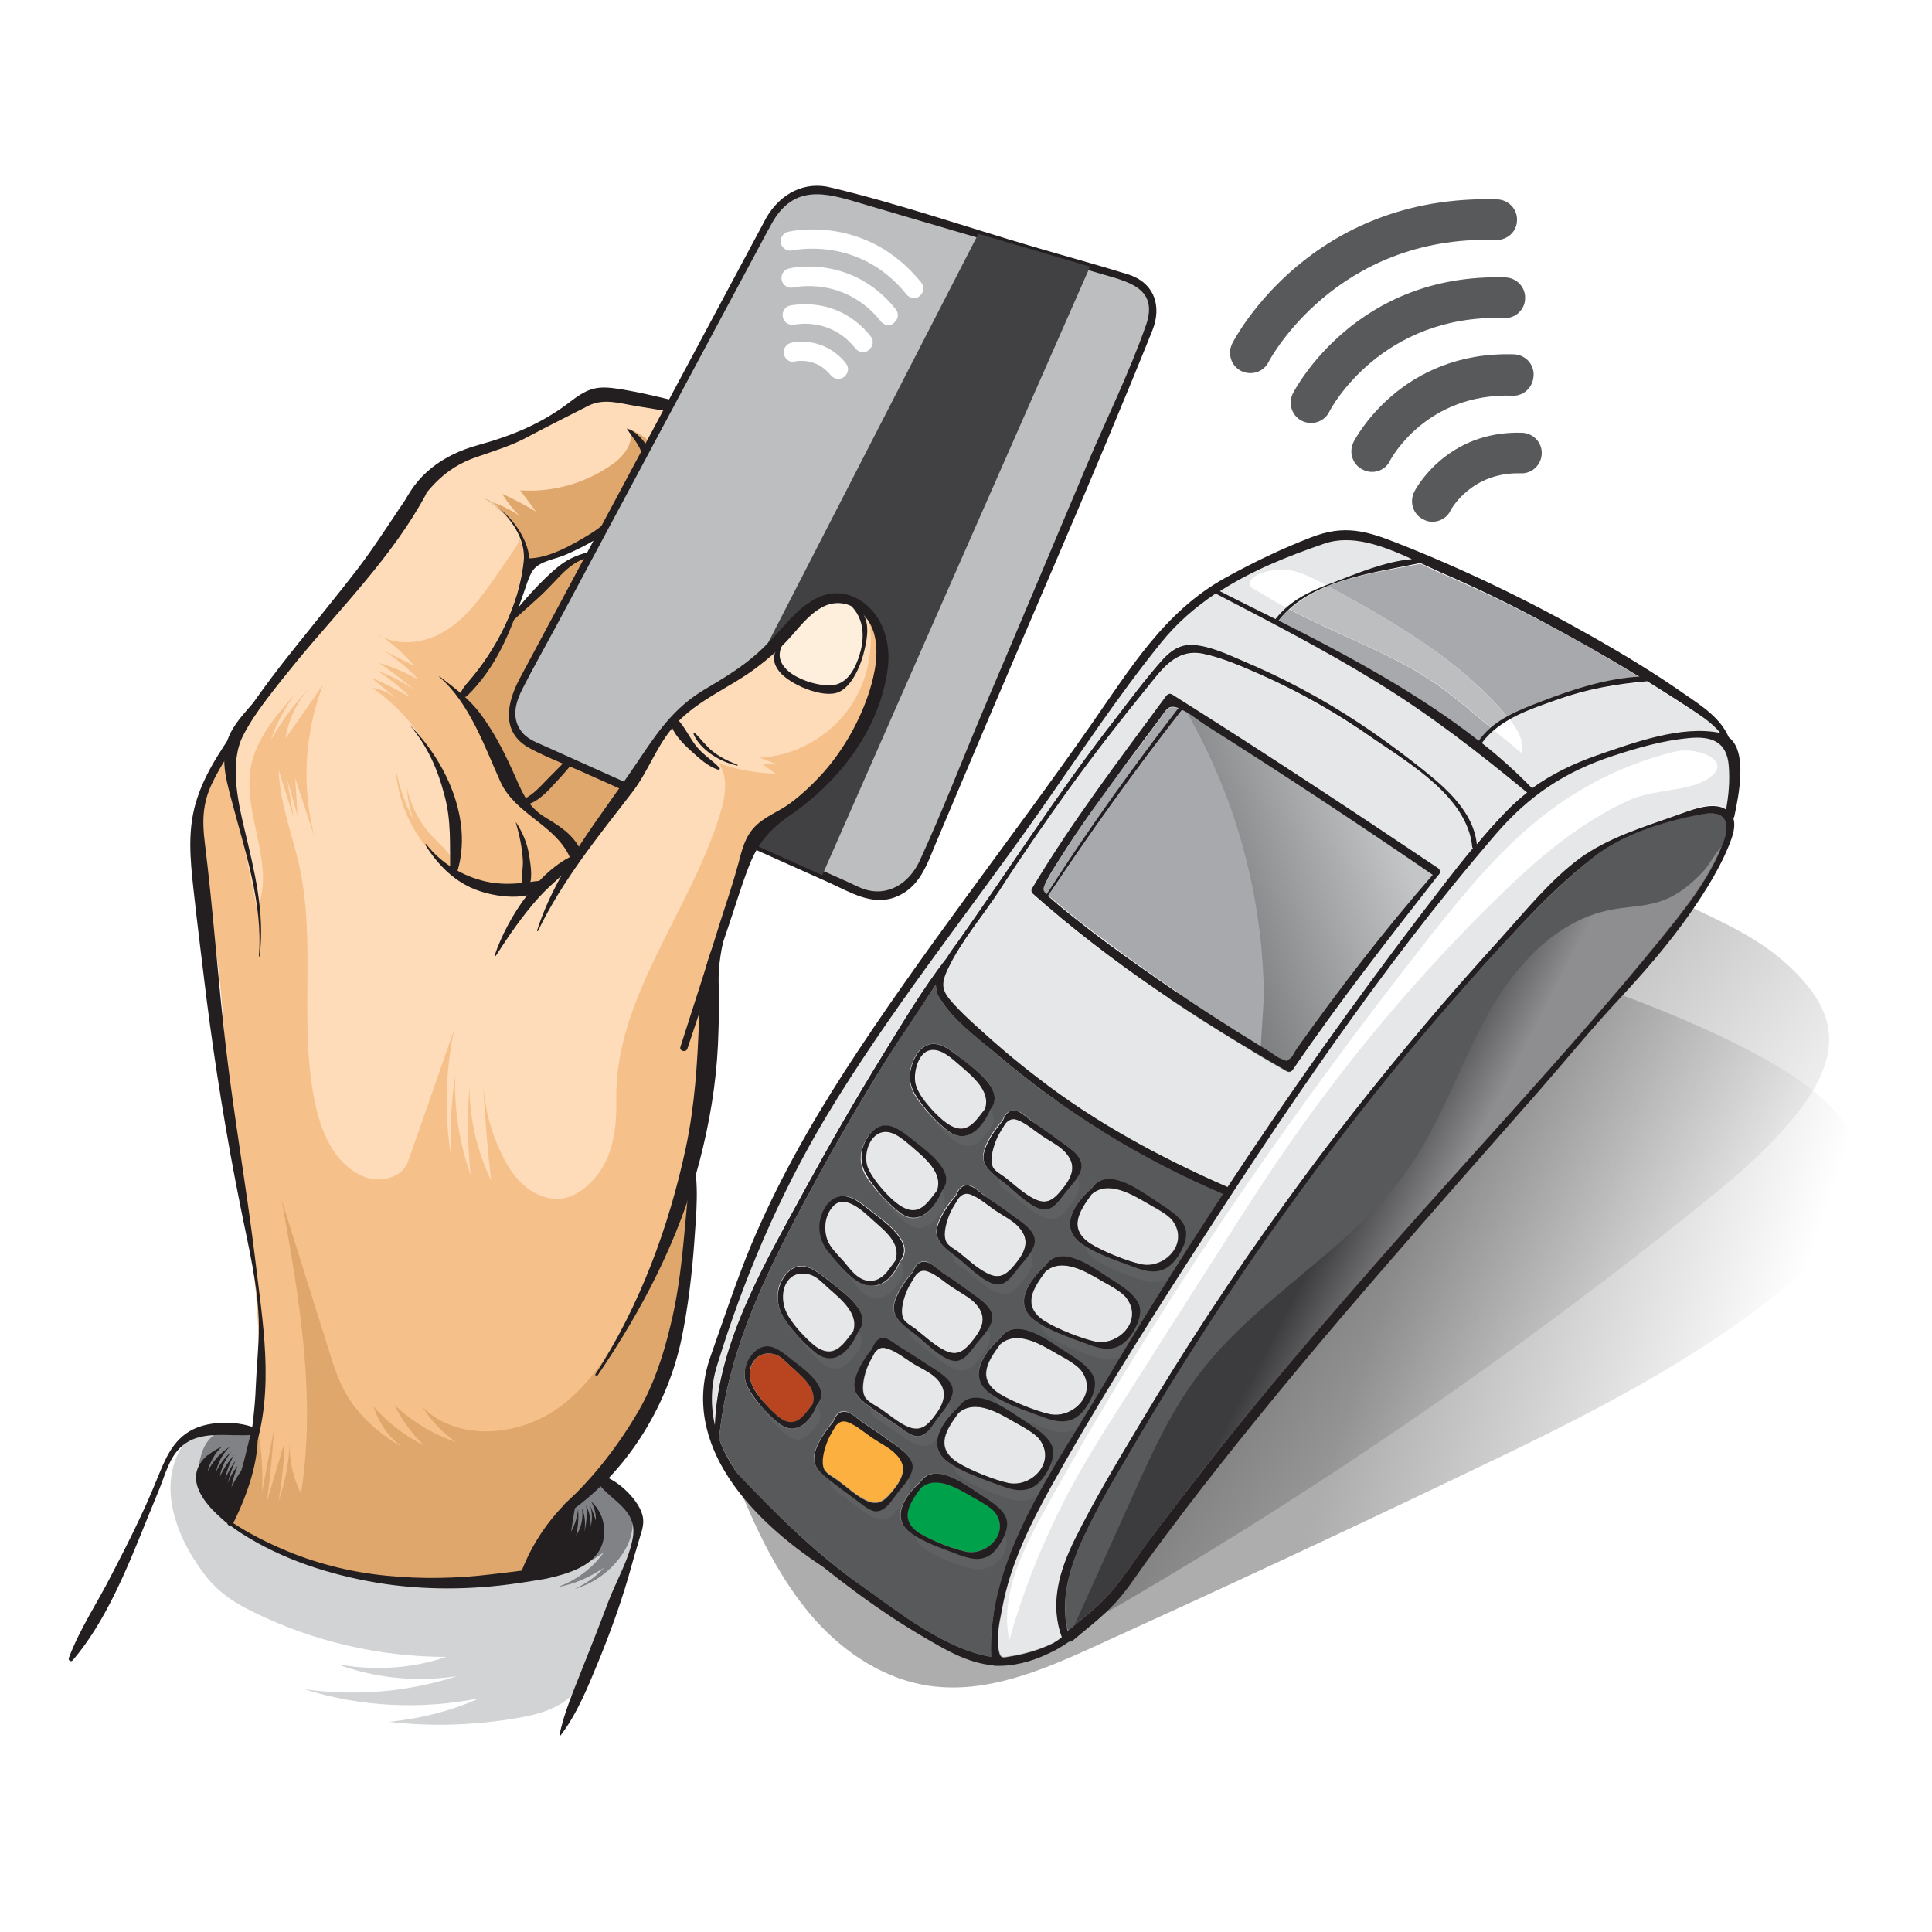
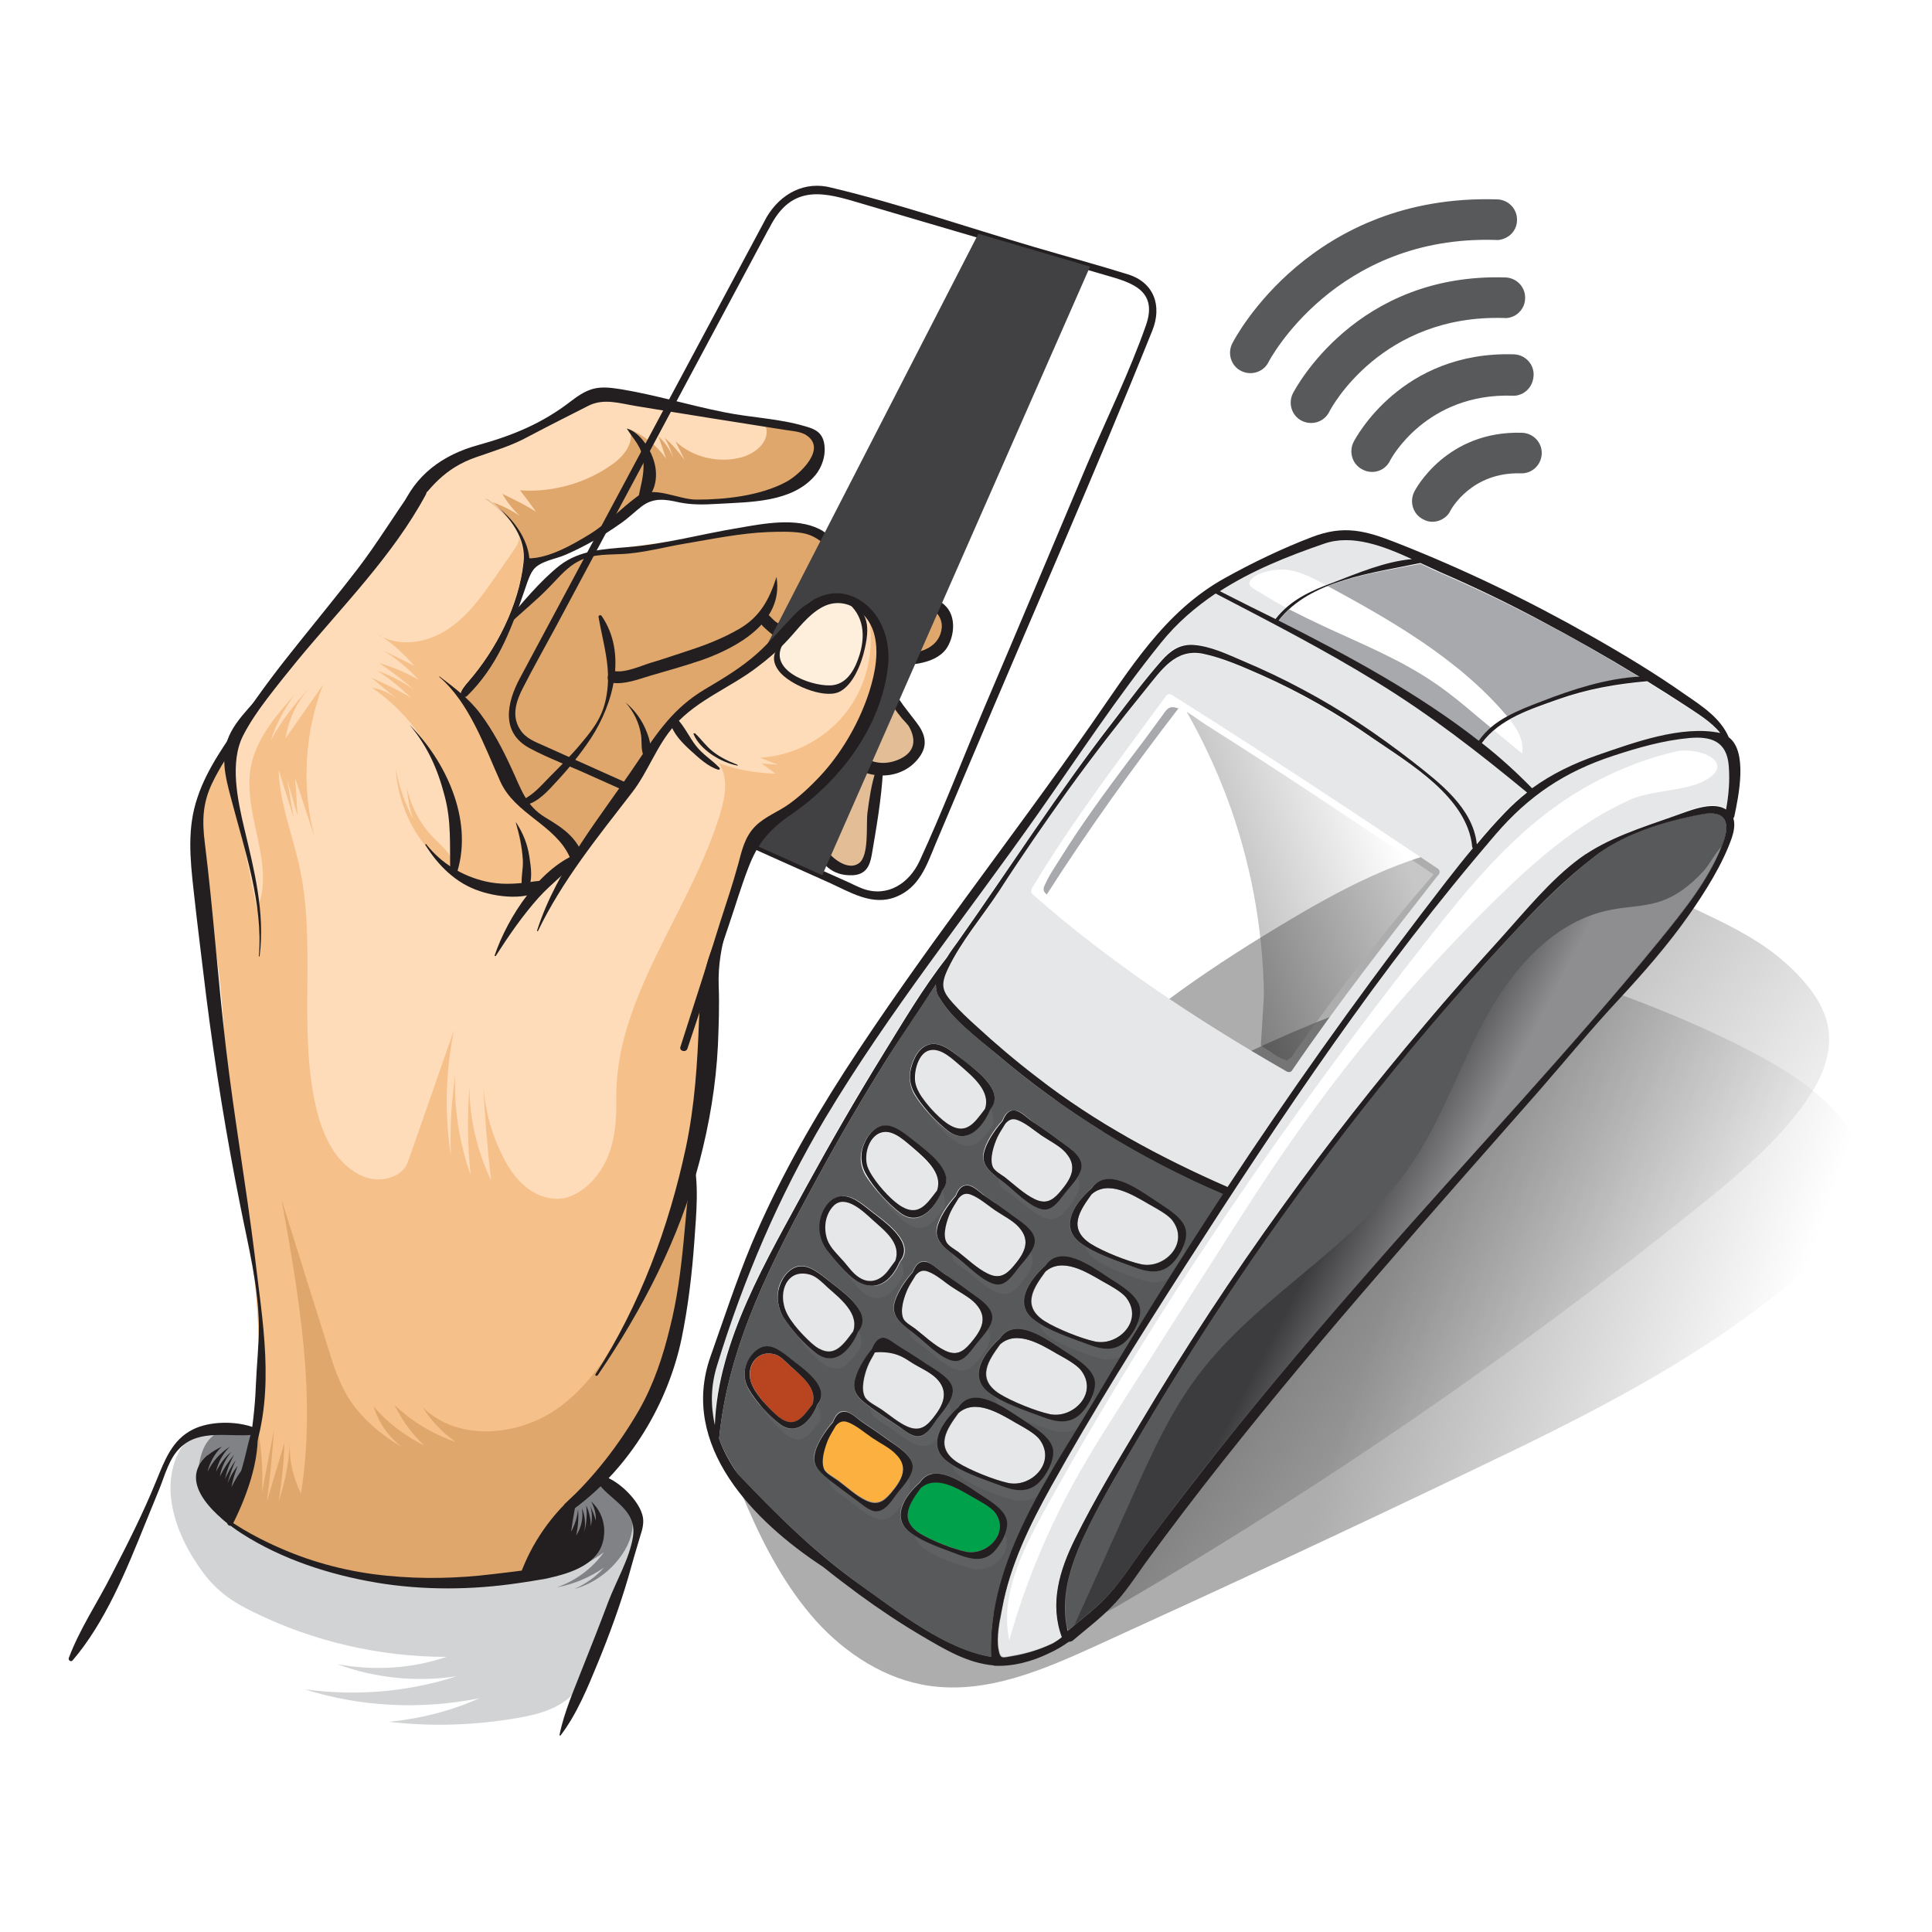
<svg xmlns="http://www.w3.org/2000/svg" x="0px" y="0px" viewBox="0 0 500 500" style="enable-background:new 0 0 500 500;" xml:space="preserve">
  <style type="text/css">
	.st0{fill:#FFFFFF;}
	.st1{opacity:0.32;fill:url(#SVGID_1_);}
	.st2{opacity:0.32;fill:url(#SVGID_2_);}
	.st3{fill:#58595B;}
	.st4{opacity:0.32;}
	.st5{fill:#6D6E71;}
	.st6{fill:#E6E7E8;}
	.st7{fill:#A7A9AC;}
	.st8{fill:#00A14B;}
	.st9{fill:#FBB040;}
	.st10{fill:#B8451F;}
	.st11{opacity:0.32;fill:url(#SVGID_3_);}
	.st12{opacity:0.32;fill:url(#SVGID_4_);}
	.st13{fill:#BCBEC0;}
	.st14{fill:#231F20;}
	.st15{fill:#FEDCB9;}
	.st16{fill:#E0A76C;}
	.st17{fill:#E3BD96;}
	.st18{fill:#414042;}
	.st19{fill:#FEEFDC;}
	.st20{fill:#D1D3D4;}
	.st21{fill:#808285;}
	.st22{fill:#F5C08A;}
</style>
  <g id="BACKGROUND">
    <rect class="st0" width="500" height="500" />
  </g>
  <g id="OBJECTS">
    <g>
      <linearGradient id="SVGID_1_" gradientUnits="userSpaceOnUse" x1="447.694" y1="386.647" x2="352.589" y2="354.704">
        <stop offset="0" style="stop-color:#FFFFFF" />
        <stop offset="1" style="stop-color:#000000" />
      </linearGradient>
      <path class="st1" d="M481.9,300.9c-1.1-7.7-6.9-13.9-12.9-18.8c-17.3-14.3-67.4-32.4-76.8-32.3c-7.5,0.1-14.9,2.1-22.1,4.3    c-65.5,19.9-123.6,60-172,108.4c-3.2,3.2-6.4,6.6-7.6,10.9c-1.5,5.5,0.6,11.4,2.9,16.6c4.6,10.6,10.1,20.9,17.8,29.5    c7.7,8.5,18,15.2,29.4,16.8c14.8,2.1,29.3-4.1,42.9-10.3c32.5-14.8,64.8-29.8,96.9-45.2c30.2-14.4,60.6-29.4,85.9-51.3    C475,322.1,483.5,312.1,481.9,300.9z" />
      <linearGradient id="SVGID_2_" gradientUnits="userSpaceOnUse" x1="428.793" y1="381.981" x2="333.021" y2="314.75">
        <stop offset="0" style="stop-color:#FFFFFF" />
        <stop offset="1" style="stop-color:#000000" />
      </linearGradient>
      <path class="st2" d="M463.4,250.4c4.6,4.4,8.9,9.7,9.8,16c1.1,7.5-2.8,14.8-7.4,20.8c-7.5,9.8-17.1,17.8-26.7,25.5    c-46.7,37.5-96.2,71.6-147.9,101.8c-9.3,5.5-20.9,10.9-30.5,5.8c-5.2-2.7-8.4-8-11-13.2c-9.6-19.6-12.6-42.3-8.2-63.7    c4.6-23,17.4-43.9,33.6-60.9c16.2-17,35.7-30.6,55.8-42.7c15.7-9.5,32.3-18.5,50.4-21.2c15.8-2.4,30.4,1,43.8,9.4    C437.8,236.1,451.9,239.5,463.4,250.4z" />
      <g>
        <path class="st3" d="M284.6,360.1c10.2-17.3,20.9-34.3,31.9-51.1c-21.3-9.1-41.1-21.3-58.7-36.3c-4.9-4.2-11.3-8.8-14.7-14.5     c-0.6-1.1-0.9-2.2-0.9-3.4c-4.3,6.6-8.9,13.1-13,19.8c-6.2,9.9-12.1,20-17.7,30.3c-11.6,21.3-23,42.9-25.4,67.4     c1.1,3.1,2.8,6.1,4.7,9c0,0,0,0,0,0c10.1,10.6,20,20.4,32,29c9.6,6.8,21.7,16.5,33.7,18.5C255.4,403.7,272.4,380.7,284.6,360.1z      M268.3,384.1c-2.9,2.4-6.1,1.6-9.4,0.4c-4.5-1.7-10.3-3.5-14.1-6.5c-5.1-4.1-1-10.1,3.1-13.8c4-5.7,11.8,0,16.5,3.1     c2.6,1.7,6.9,4.1,7.8,7.3C273.1,377.6,270.5,382.2,268.3,384.1z M243.9,329.3c2.3,1.6,4.6,3.1,6.8,4.8c2,1.5,6,3.7,6,6.6     c0,2.4-2.4,4.9-3.8,6.6c-1.5,1.9-3.3,5.2-6.2,4.8c-3.3-0.5-7.4-4.9-10-6.9c-2.4-1.9-6-4-5.4-7.6c0.5-2.8,2.7-6.1,4.9-8.5     c0.6-1.5,1.4-2.8,3.2-2.7C241,326.7,242.7,328.5,243.9,329.3z M242.4,317.9c0.5-2.8,2.7-6.1,4.9-8.5c0.6-1.5,1.4-2.8,3.2-2.7     c1.5,0.1,3.2,1.9,4.4,2.8c2.3,1.6,4.6,3.1,6.8,4.8c2,1.5,6,3.7,6,6.6c0,2.4-2.4,4.9-3.8,6.6c-1.5,1.9-3.3,5.2-6.2,4.8     c-3.3-0.5-7.4-4.9-10-6.9C245.4,323.6,241.8,321.5,242.4,317.9z M232.6,348.5c2.1,1.3,4.2,2.6,6.3,4c2.2,1.4,6.3,3.6,7.4,6.1     c1.3,2.9-2.1,6.5-3.6,8.5c-1.2,1.6-2.8,4.7-5.2,4.7c-1.7,0-3.5-1.7-4.8-2.5c-2.4-1.6-4.9-3.2-7.2-4.9c-2.2-1.6-4.8-3.3-4.4-6.4     c0.4-2.8,2.4-6.1,4.5-8.7c0.5-1.5,1.3-2.9,2.9-2.9C229.9,346.4,231.6,347.9,232.6,348.5z M279.1,366.2c-2.9,2.4-6.1,1.6-9.4,0.4     c-4.5-1.7-10.3-3.5-14.1-6.5c-5.1-4.1-1-10.1,3.1-13.8c4-5.7,11.8,0,16.5,3.1c2.6,1.7,6.9,4.1,7.8,7.3     C283.9,359.7,281.3,364.4,279.1,366.2z M290.8,347.5c-2.9,2.4-6.1,1.6-9.4,0.4c-4.5-1.7-10.3-3.5-14.1-6.5     c-5.1-4.1-1-10.1,3.1-13.8c4-5.7,11.8,0,16.5,3.1c2.6,1.7,6.9,4.1,7.8,7.3C295.6,341,293,345.6,290.8,347.5z M298.9,310.7     c2.6,1.7,6.9,4.1,7.8,7.3c0.9,3-1.8,7.6-4,9.5c-2.9,2.4-6.1,1.6-9.4,0.4c-4.5-1.7-10.3-3.5-14.1-6.5c-5.1-4.1-1-10.1,3.1-13.8     C286.4,301.9,294.2,307.6,298.9,310.7z M262.7,287.4c1.5,0.1,3.2,1.9,4.4,2.8c2.3,1.6,4.6,3.1,6.8,4.8c2,1.5,6,3.7,6,6.6     c0,2.4-2.4,4.9-3.8,6.6c-1.5,1.9-3.3,5.2-6.2,4.8c-3.3-0.5-7.4-4.9-10-6.9c-2.4-1.9-6-4-5.4-7.6c0.5-2.8,2.7-6.1,4.9-8.5     C260,288.5,260.8,287.2,262.7,287.4z M235.7,276.4c0.7-2.7,2.2-5.7,5.2-6.2c3.1-0.5,6.3,2.5,8.5,4.3c3.7,2.8,10.7,7.9,6.8,12.6     c-1.9,4.6-6,9.3-10.9,5.6c-3.1-2.3-6.8-6.3-8.8-9.7C235.4,280.9,235.2,278.7,235.7,276.4z M223.1,297.4c0.7-2.5,2.5-5.5,5.3-6     c3.1-0.5,6.3,2.5,8.5,4.3c3.7,2.8,10.7,7.9,6.8,12.6c-1.9,4.6-6,9.4-10.9,5.6c-3.1-2.4-6.7-6.4-8.8-9.7     C222.8,302.1,222.4,299.8,223.1,297.4z M212.4,315.9c0.5-2.7,2.2-5.8,5.2-6.3c3-0.5,6.1,2.4,8.3,4.1c3.7,2.8,11.1,8.1,7.1,12.8     c-2,4.8-6,8.4-11.2,4.9c-2.8-1.9-5.5-5.2-7.5-7.9C212.5,321.3,211.9,318.6,212.4,315.9z M201.6,332.9c0.8-2.4,2.8-5.1,5.6-5.3     c2.8-0.1,6,2.8,8,4.4c3.7,2.9,10.6,7.9,6.8,12.5c-1.9,4.6-6,9.4-10.9,5.6c-3-2.3-6.7-6.3-8.6-9.6     C201.3,338.4,200.9,335.4,201.6,332.9z M201.8,368.6c-2.8-2.2-6.1-5.7-7.9-8.8c-1.2-2-1.6-4.3-0.8-6.5c0.8-2.1,2.9-4.7,5.3-4.8     c2.5-0.1,5.4,2.6,7.2,4c3.3,2.5,9.4,7.1,5.9,11.1C209.9,367.7,206.1,371.9,201.8,368.6z M226.2,390.9c-1.7-0.3-3.7-2.2-5-3.1     c-2.1-1.5-4.3-3-6.3-4.7c-2.2-1.7-4.7-3.4-4.2-6.6c0.5-2.8,2.7-6.1,4.8-8.6c0.6-1.5,1.4-2.9,3.2-2.7c1.5,0.2,3.2,1.9,4.4,2.7     c2.3,1.5,4.6,3.1,6.8,4.7c2,1.5,6,3.7,6.1,6.6c0.1,2.4-2.4,5-3.8,6.7C230.8,388,229,391.4,226.2,390.9z M248.1,402.3     c-4.1-1.6-9.4-3.2-12.9-6c-4.7-3.8-1-9.3,2.8-12.7c3.6-5.4,11-0.1,15.2,2.8c2.4,1.6,6.4,3.8,7.2,6.7c0.8,2.8-1.6,7-3.7,8.7     C254.1,404.1,251.1,403.4,248.1,402.3z" />
        <g class="st4">
          <path class="st5" d="M253.6,391.9c-4-2.3-9.5-5.7-13.5-2.4c-2.6,3.7-5.9,8.1-0.3,11.7c2.9,1.9,8.6,4.1,12,4.8      c5.3,1.1,11.5-4.8,7.4-10.3C258.2,394.4,255.2,392.8,253.6,391.9z" />
          <path class="st5" d="M227.5,376.4c-1.9-1.3-4.1-3.2-6.2-4c-1.5-0.6-2.4,0-3.2,0.9c-0.7,1.2-1.5,2.3-2,3.6c-0.9,2-2,5.6-1,7.7      c0.5,1.1,2.8,2.3,3.7,3c2.2,1.7,4.5,3.8,7,5c2.9,1.4,4.6,0.5,6.6-1.9c2.7-3.2,4.8-6.6,1.2-10.3      C232.1,379,229.4,377.7,227.5,376.4z" />
          <path class="st5" d="M261.9,309.2c2.3,1.8,4.9,4.3,7.6,5.6c2.9,1.4,4.6,0.6,6.6-1.8c2.7-3.2,4.9-6.5,1.4-10.3      c-1.5-1.6-4.2-3-6.1-4.3c-1.9-1.3-4-3.2-6.2-4c-1.5-0.6-2.4,0-3.2,0.9c-0.7,1.2-1.5,2.3-2.1,3.6c-0.9,2-2.1,5.6-1.1,7.7      C259.2,307.6,261.1,308.6,261.9,309.2z" />
          <path class="st5" d="M245.9,294.4c5.8,4.8,8.1,0.7,10.9-2.9c1.5-4.6-3.4-8.4-6.5-11.3c-1.9-1.7-4.8-4.5-7.7-3.9      c-3.1,0.6-4.3,5.9-3.8,8.4C239.4,288,243.4,292.3,245.9,294.4z" />
          <path class="st5" d="M220.2,331c1.2,1.4,2.2,3,3.8,4c3,1.9,5.8,0.8,7.8-1.9c0.6-0.8,1.1-1.6,1.7-2.3c1.6-4.6-2.8-7.7-6-10.7      c-2-1.8-6.9-6.6-10-3.5c-2.2,2.3-2.6,5.8-1.6,8.7C216.7,327.5,218.7,329.3,220.2,331z" />
          <path class="st5" d="M233.4,315.6c5.8,4.8,8.1,0.7,10.9-2.9c1.5-4.6-3.4-8.4-6.5-11.3c-2.2-2-5.9-5.6-9.4-2.9      c-2.3,1.7-2.9,5.5-2.1,8C227.4,309.5,231,313.6,233.4,315.6z" />
          <path class="st5" d="M275.5,354.9c-4.3-2.5-10.5-6.3-14.8-2.5c-2.9,4-6.4,8.8-0.2,12.8c3.2,2,9.4,4.5,13.1,5.3      c5.9,1.2,12.6-5.3,8.1-11.3C280.5,357.6,277.3,355.9,275.5,354.9z" />
          <path class="st5" d="M264,332.4c2.7-3.2,4.9-6.5,1.4-10.3c-1.5-1.6-4.2-3-6.1-4.3c-1.9-1.3-4-3.2-6.2-4c-1.5-0.6-2.4,0-3.2,0.9      c-0.7,1.2-1.5,2.3-2.1,3.6c-0.9,2-2.1,5.6-1.1,7.7c0.4,1,2.3,1.9,3.1,2.6c2.3,1.8,4.9,4.3,7.6,5.6      C260.2,335.6,262,334.7,264,332.4z" />
          <path class="st5" d="M242.1,333.6c-1.5-0.6-2.4,0-3.2,0.9c-0.7,1.2-1.5,2.3-2.1,3.6c-0.9,2-2.1,5.6-1.1,7.7      c0.4,1,2.3,1.9,3.1,2.6c2.3,1.8,4.9,4.3,7.6,5.6c2.9,1.4,4.6,0.6,6.6-1.8c2.7-3.2,4.9-6.5,1.4-10.3c-1.5-1.6-4.2-3-6.1-4.3      C246.4,336.4,244.2,334.4,242.1,333.6z" />
          <path class="st5" d="M287.2,336.1c-4.3-2.5-10.5-6.3-14.8-2.5c-2.9,4-6.4,8.8-0.2,12.8c3.2,2,9.4,4.5,13.1,5.3      c5.9,1.2,12.6-5.3,8.1-11.3C292.2,338.8,289,337.1,287.2,336.1z" />
          <path class="st5" d="M305.3,320.4c-1.1-1.6-4.4-3.2-6.2-4.3c-4.3-2.5-10.5-6.3-14.8-2.5c-2.9,4-6.4,8.8-0.2,12.8      c3.2,2,9.4,4.5,13.1,5.3C303,332.9,309.7,326.4,305.3,320.4z" />
          <path class="st5" d="M264.7,372.7c-4.3-2.5-10.5-6.3-14.8-2.5c-2.9,4-6.4,8.8-0.2,12.8c3.2,2,9.4,4.5,13.1,5.3      c5.9,1.2,12.6-5.3,8.1-11.3C269.7,375.5,266.5,373.8,264.7,372.7z" />
          <path class="st5" d="M244,370.5c2.2-3,3.2-6.2,0.1-9.3c-1.6-1.6-4.4-2.8-6.3-4c-1.9-1.2-4.2-3-6.4-3.7c-1.5-0.5-2.3,0.1-3.1,1      c-0.7,1.2-1.4,2.4-1.9,3.7c-0.8,2-1.8,5.7-0.7,7.8c0.6,1.2,3.4,2.6,4.5,3.4c2,1.4,4.3,3.3,6.5,4.3      C240.2,375.2,241.9,373.3,244,370.5z" />
          <path class="st5" d="M211.7,351.9c5.5,5,8.1,0.8,10.9-2.9c1.6-4.6-3.3-8.5-6.5-11.3c-1.3-1.1-2.8-2.9-4.6-3.4      c-5.5-1.6-7.9,3.4-6.8,7.9C205.4,345.6,209.1,349.5,211.7,351.9z" />
          <path class="st5" d="M206.3,358c-1.1-1-2.5-2.6-4-3c-4.6-1.3-7.3,3.1-6.2,7c0.9,2.9,4.1,6.4,6.4,8.5c4.9,4.5,7.1,0.6,9.6-2.6      C213.4,363.8,209.2,360.6,206.3,358z" />
        </g>
        <path class="st6" d="M381.2,219.6c-0.1-0.1-0.2-0.3-0.2-0.4c-1.3-12.8-16.2-21.5-25.8-28.1c-9.1-6.2-18.7-11.8-28.7-16.3     c-4.8-2.1-9.9-4.4-15.1-5.5c-7.2-1.5-10.9,4.3-14.9,9.2c-7,8.6-13.8,17.4-20.3,26.4c-6.1,8.4-11.9,16.9-17.5,25.6     c-4.3,6.7-10,13.3-13.4,20.4c-2,4.2-1.5,5.7,1.4,8.9c1.8,2,3.8,3.9,5.8,5.7c5.1,4.7,10.4,9.2,15.9,13.4     c15,11.6,31.9,20.7,49.3,28.4c15.8-24,32.5-47.5,50-70.4C372.1,231,376.5,225.2,381.2,219.6z M333,277.3     c-23-13.2-45.9-28.3-65.8-45.9c-0.4-0.3-0.4-1-0.2-1.4c10.4-17.4,22.8-33.5,34.7-49.8c0.3-0.5,0.9-0.7,1.5-0.4     c23.2,14.6,46.1,29.7,68.9,45c0.8,0.5,0.5,1.5-0.1,1.9c-12.9,16.5-25.8,33-37.6,50.3C334.2,277.4,333.5,277.6,333,277.3z" />
        <path class="st6" d="M208.6,307c6.3-11.5,12.8-22.9,19.7-34c5.2-8.4,10.4-17.3,16.6-25.2c1-1.5,2.1-2.9,2.9-4.2     c13.5-19,26-38.6,40.3-57.1c4.1-5.2,8.1-10.6,12.4-15.6c2.2-2.6,4.6-4.3,8.2-4.1c4.5,0.3,8.9,2.5,13,4.2     c5.2,2.2,10.3,4.6,15.3,7.3c10,5.4,19.6,11.7,28.5,18.7c6.9,5.5,15.5,12,16.6,21.4c2.3-2.8,4.7-5.5,7.2-8.1     c1.9-2,3.8-3.7,5.8-5.3c-12.6-10.3-25.1-20.2-39.1-28.7c-13.5-8.2-27.5-15.5-41.5-22.8c-5.2,3.4-10,7.6-14.1,12.7     c-11.4,14-21.3,29.4-31.8,44.2c-18.5,26.2-38.8,51.3-55.2,79c-11.9,20-21.1,41.6-27.9,63.8c-1.7,5.4-1.7,10.5-0.6,15.3     C185.8,346.7,198.5,325.6,208.6,307z" />
        <path class="st7" d="M270.9,231.5c10.6-16.6,22.1-32.6,34.1-48.2c0,0-0.1,0-0.1,0c-2.5-0.8-2.9,0.2-4.4,2.3     c-2.9,4-5.8,7.9-8.8,11.8c-6,8-11.9,16.1-17.2,24.6c-1.3,2.1-2.8,4.2-3.8,6.4C269.8,230.1,269.9,230.6,270.9,231.5z" />
-         <path class="st7" d="M312.3,187.7c-1.9-1.2-4.2-3.1-6.3-4.1c-12.2,15.6-23.7,31.7-34.7,48.2c0.2,0.1,0.3,0.3,0.5,0.4     c2.6,2.2,5.2,4.3,7.8,6.4c6.5,5,13.1,9.8,19.8,14.5c6.6,4.6,13.3,9,20.1,13.3c2.9,1.8,5.8,3.6,8.7,5.4c1.1,0.6,2.6,2,3.9,2.3     c1.6,0.4,0.1,0.8,1.8-0.2c0.6-0.4,1.4-2,1.9-2.6c11-15.5,22.7-30.6,35.2-45C351.5,213.2,332.1,200.2,312.3,187.7z" />
        <path class="st6" d="M330,160.2c3.8-4.9,9.1-7.3,14.8-9.4c6.4-2.3,13.5-5.4,20.5-6.1c-7.3-3.4-15.4-6.5-22.7-4     c-9.6,3.3-18.8,7-27.1,12.3C320.3,155.4,325.1,157.7,330,160.2z" />
        <path class="st6" d="M274.9,423.6c-3.3-8.7-0.6-17.4,3.4-25.4c5-10.1,10.9-19.9,16.7-29.6c11.6-19.5,24-38.5,37.3-56.8     c11.5-16,23.7-31.5,36.4-46.5c6.6-7.7,13.3-15.3,20.1-22.9c6.3-7,12.6-14.8,20.2-20.4c7.1-5.2,16.2-8,24.4-10.9     c3.3-1.2,9.7-4.2,13.4-1.7c0.6-3.7,0.9-7.5,0.7-11.3c-0.5-6.3-4.6-7.6-10.2-7.2c-6.8,0.6-13.3,2.5-19.7,4.6     c-12.5,4.1-21.8,10.3-30.4,20.3c-29.8,34.5-55.6,73.1-80.2,111.4c-12.1,18.9-24,37.9-34.9,57.4c-5.5,9.9-10.7,20.4-12.7,31.6     c-0.6,3.2-1.5,7.4-0.9,10.6c0.5,2.6,1,2.1,3.8,1.6c3.6-0.6,7.2-1.7,10.4-3.3C273.4,424.8,274.2,424.2,274.9,423.6z" />
        <path class="st3" d="M440.2,210.7c-9.6,1.8-19.9,5-27.6,11c-7,5.5-13.2,11.6-19.3,18c-25.2,26.8-48.2,55.7-69.1,86     c-10.2,14.8-19.8,29.9-28.9,45.3c-4.6,7.8-9.3,15.5-13.3,23.6c-4.2,8.5-7.9,17.9-5.6,27.4c3.7-3.1,7.6-6,10.8-9.6     c3.8-4.2,6.8-9.2,10.2-13.7c5.9-7.9,11.9-15.8,18.1-23.5c13-16.4,26.6-32.3,40.5-48.1c24.6-27.9,50.1-55,73.6-83.8     c6.1-7.5,13-16,16.4-25.2C447.8,213.1,446.9,209.4,440.2,210.7z" />
        <path class="st7" d="M330.9,160.7c17.9,9,36.1,18.7,51.8,31.1c3.7-5.5,10.2-7.9,16.3-10.2c8-3.1,16.6-5.9,25.3-6.4     c-0.2-0.1-0.4-0.2-0.6-0.3c-8.2-5-16.5-9.8-25-14.2c-8.5-4.5-17.1-8.6-25.9-12.4c-1.7-0.7-3.4-1.6-5.2-2.4     C355.3,148.4,339,150.1,330.9,160.7z" />
        <g>
          <path class="st8" d="M257.4,391.3c-1-1.4-4-3-5.7-3.9c-4-2.3-9.5-5.7-13.5-2.4c-2.6,3.7-5.9,8.1-0.3,11.7      c2.9,1.9,8.6,4.1,12,4.8C255.3,402.7,261.5,396.8,257.4,391.3z" />
          <path class="st9" d="M225.7,371.9c-1.9-1.3-4.1-3.2-6.2-4c-1.5-0.6-2.4,0-3.2,0.9c-0.7,1.2-1.5,2.3-2,3.6c-0.9,2-2,5.6-1,7.7      c0.5,1.1,2.8,2.3,3.7,3c2.2,1.7,4.5,3.8,7,5c2.9,1.4,4.6,0.5,6.6-1.9c2.7-3.2,4.8-6.6,1.2-10.3      C230.3,374.5,227.6,373.2,225.7,371.9z" />
          <g>
            <path class="st6" d="M260.1,304.7c2.3,1.8,4.9,4.3,7.6,5.6c2.9,1.4,4.6,0.6,6.6-1.8c2.7-3.2,4.9-6.5,1.4-10.3       c-1.5-1.6-4.2-3-6.1-4.3c-1.9-1.3-4-3.2-6.2-4c-1.5-0.6-2.4,0-3.2,0.9c-0.7,1.2-1.5,2.3-2.1,3.6c-0.9,2-2.1,5.6-1.1,7.7       C257.4,303.1,259.3,304.1,260.1,304.7z" />
            <path class="st6" d="M244.1,289.9c5.8,4.8,8.1,0.7,10.9-2.9c1.5-4.6-3.4-8.4-6.5-11.3c-1.9-1.7-4.8-4.5-7.7-3.9       c-3.1,0.6-4.3,5.9-3.8,8.4C237.6,283.4,241.6,287.8,244.1,289.9z" />
            <path class="st6" d="M222.2,330.5c3,1.9,5.8,0.8,7.8-1.9c0.6-0.8,1.1-1.6,1.7-2.3c1.6-4.6-2.8-7.7-6-10.7       c-2-1.8-6.9-6.6-10-3.5c-2.2,2.3-2.6,5.8-1.6,8.7c0.8,2.2,2.8,4,4.3,5.7C219.6,327.9,220.6,329.5,222.2,330.5z" />
            <path class="st6" d="M231.6,311.1c5.8,4.8,8.1,0.7,10.9-2.9c1.5-4.6-3.4-8.4-6.5-11.3c-2.2-2-5.9-5.6-9.4-2.9       c-2.3,1.7-2.9,5.5-2.1,8C225.5,305,229.2,309,231.6,311.1z" />
            <path class="st6" d="M273.7,350.4c-4.3-2.5-10.5-6.3-14.8-2.5c-2.9,4-6.4,8.8-0.2,12.8c3.2,2,9.4,4.5,13.1,5.3       c5.9,1.2,12.6-5.3,8.1-11.3C278.7,353.1,275.5,351.4,273.7,350.4z" />
            <path class="st6" d="M248,324c2.3,1.8,4.9,4.3,7.6,5.6c2.9,1.4,4.6,0.6,6.6-1.8c2.7-3.2,4.9-6.5,1.4-10.3       c-1.5-1.6-4.2-3-6.1-4.3c-1.9-1.3-4-3.2-6.2-4c-1.5-0.6-2.4,0-3.2,0.9c-0.7,1.2-1.5,2.3-2.1,3.6c-0.9,2-2.1,5.6-1.1,7.7       C245.3,322.5,247.2,323.4,248,324z" />
            <path class="st6" d="M237,330c-0.7,1.2-1.5,2.3-2.1,3.6c-0.9,2-2.1,5.6-1.1,7.7c0.4,1,2.3,1.9,3.1,2.6c2.3,1.8,4.9,4.3,7.6,5.6       c2.9,1.4,4.6,0.6,6.6-1.8c2.7-3.2,4.9-6.5,1.4-10.3c-1.5-1.6-4.2-3-6.1-4.3c-1.9-1.3-4-3.2-6.2-4       C238.7,328.5,237.9,329.1,237,330z" />
            <path class="st6" d="M285.4,331.6c-4.3-2.5-10.5-6.3-14.8-2.5c-2.9,4-6.4,8.8-0.2,12.8c3.2,2,9.4,4.5,13.1,5.3       c5.9,1.2,12.6-5.3,8.1-11.3C290.4,334.3,287.1,332.6,285.4,331.6z" />
            <path class="st6" d="M282.2,321.9c3.2,2,9.4,4.5,13.1,5.3c5.9,1.2,12.6-5.3,8.1-11.3c-1.1-1.6-4.4-3.2-6.2-4.3       c-4.3-2.5-10.5-6.3-14.8-2.5C279.6,313.2,276.1,317.9,282.2,321.9z" />
            <path class="st6" d="M262.9,368.2c-4.3-2.5-10.5-6.3-14.8-2.5c-2.9,4-6.4,8.8-0.2,12.8c3.2,2,9.4,4.5,13.1,5.3       c5.9,1.2,12.6-5.3,8.1-11.3C267.9,370.9,264.7,369.3,262.9,368.2z" />
            <path class="st6" d="M226.5,350c-0.7,1.2-1.4,2.4-1.9,3.7c-0.8,2-1.8,5.7-0.7,7.8c0.6,1.2,3.4,2.6,4.5,3.4       c2,1.4,4.3,3.3,6.5,4.3c3.5,1.5,5.3-0.3,7.4-3.2c2.2-3,3.2-6.2,0.1-9.3c-1.6-1.6-4.4-2.8-6.3-4c-1.9-1.2-4.2-3-6.4-3.7       C228.1,348.4,227.3,349,226.5,350z" />
            <path class="st6" d="M209.9,347.4c5.5,5,8.1,0.8,10.9-2.9c1.6-4.6-3.3-8.5-6.5-11.3c-1.3-1.1-2.8-2.9-4.6-3.4       c-5.5-1.6-7.9,3.4-6.8,7.9C203.6,341.1,207.3,345,209.9,347.4z" />
          </g>
          <path class="st10" d="M204.5,353.5c-1.1-1-2.5-2.6-4-3c-4.6-1.3-7.3,3.1-6.2,7c0.9,2.9,4.1,6.4,6.4,8.5c4.9,4.5,7.1,0.6,9.6-2.6      C211.6,359.3,207.4,356.1,204.5,353.5z" />
        </g>
        <path class="st6" d="M403.2,181.1c-7,2.5-15.2,5-19.7,11.3c4.6,3.7,8.9,7.5,13,11.7c5.1-3.7,10.7-6.4,17-8.6     c9.2-3.2,21.6-7.8,31.6-5.7c0,0,0,0,0,0c-2.4-3.1-6-5.2-9.3-7.3c-3.2-2-6.4-4.1-9.6-6.1C418.4,177.1,410.8,178.4,403.2,181.1z" />
        <linearGradient id="SVGID_3_" gradientUnits="userSpaceOnUse" x1="371.627" y1="211.014" x2="315.722" y2="230.912" gradientTransform="matrix(1 -6.000000e-04 6.000000e-04 1 -10.865 4.022)">
          <stop offset="0" style="stop-color:#FFFFFF" />
          <stop offset="1" style="stop-color:#000000" />
        </linearGradient>
        <path class="st11" d="M312.3,187.7c-1.6-1-3.4-2.4-5.2-3.5c4.1,7.2,7.6,14.7,10.5,22.4c6,16.1,9.2,33.2,9.5,50.4     c0,1.1-0.4,7.3-0.8,13.6c0.6,0.4,1.2,0.8,1.9,1.2c1.1,0.6,2.6,2,3.9,2.3c1.6,0.4,0.1,0.8,1.8-0.2c0.6-0.4,1.4-2,1.9-2.6     c11-15.5,22.7-30.6,35.2-45C351.5,213.2,332.1,200.2,312.3,187.7z" />
        <linearGradient id="SVGID_4_" gradientUnits="userSpaceOnUse" x1="378.338" y1="319.167" x2="357.664" y2="308.36" gradientTransform="matrix(1 -6.000000e-04 6.000000e-04 1 -10.865 4.022)">
          <stop offset="0" style="stop-color:#FFFFFF" />
          <stop offset="1" style="stop-color:#000000" />
        </linearGradient>
        <path class="st12" d="M355.9,327.1c24.6-27.9,50.1-55,73.6-83.8c5.9-7.3,12.5-15.4,16-24.2c-1.8,2-3.1,4.7-4.7,6.4     c-3.2,3.5-7,6.5-11.5,7.9c-4.1,1.3-8.4,1.2-12.6,2.1c-14.3,2.8-25,14.9-32,27.6c-7,12.8-11.6,26.9-19.9,38.9     c-14.6,21.1-39.3,33.4-54.7,53.9c-7.1,9.4-12,20.2-16.8,30.9c-4.9,10.9-9.9,21.9-14.8,32.8c-0.1,0.3-0.3,0.6-0.4,0.9     c3.2-2.6,6.4-5.2,9.1-8.2c3.8-4.2,6.8-9.2,10.2-13.7c5.9-7.9,11.9-15.8,18.1-23.5C328.4,358.8,342,342.9,355.9,327.1z" />
        <path class="st0" d="M433.6,194.5c-10.9,2.6-21.2,7.3-30.3,13.7c-13.1,9.2-23.5,21.8-33.4,34.4c-37,47-71,96.5-99.9,148.9     c-5.6,10.2-11.2,21.6-8.8,33c4.2-15,10.3-29.5,18-43.1c3.3-5.9,6.9-11.5,10.5-17.2c8.3-13.1,16.6-26.1,25-39.2     c5.9-9.3,11.8-18.6,18.1-27.7c16.2-23.5,34.7-45.4,55.1-65.3c10-9.8,21-19.2,33.9-25c5.7-2.6,14.6-2.2,19.6-5.1     C449.5,197.3,439.6,193.1,433.6,194.5z" />
        <path class="st0" d="M371.5,176.9c3.8,2.6,7.3,5.5,10.8,8.5c3.9,3.2,7.7,6.4,11.6,9.6c0.7-3.5-1.6-6.9-3.9-9.7     c-12.8-15.1-30.6-25.1-48-34.5c-3-1.6-6.2-3.2-9.6-3.4c-2.3-0.1-6.3,0.5-8.1,2.1c-2.5,2.1,0.3,2.8,2.7,4.4c4.8,3,9.9,5.5,15,7.9     C352,166.5,362.4,170.6,371.5,176.9z" />
-         <path class="st13" d="M390.1,185.4C390,185.4,390,185.3,390.1,185.4c-12.5-14.7-29.5-24.6-46.4-33.7c-3.7,1.5-7.1,3.4-9.9,6     c2.7,1.4,5.5,2.8,8.3,4.1c10,4.7,20.4,8.8,29.5,15.1c3.8,2.6,7.3,5.5,10.8,8.5c1.2,1,2.3,1.9,3.5,2.9     C387.1,187.1,388.6,186.2,390.1,185.4z" />
        <g>
          <path class="st14" d="M448.9,211c1-4.8,3.5-16.5-1.5-20.2c-2.1-4.9-6.8-8-11.2-11c-7.8-5.5-16.1-10.5-24.4-15.2      c-16.2-9.2-33-17.3-50.3-24.1c-8.1-3.2-13.7-4.7-22-1.5c-7.6,2.9-15.3,6.6-22.5,10.6c-15.7,8.7-24.6,23.6-34.6,37.9      c-21,30.1-44,59.1-63.9,89.9c-9.2,14.3-17.5,29.1-24.1,44.8c-3.9,9.4-7.1,19.2-10.5,28.8c-8.2,23.1,11.1,42.7,29.1,54.5      c3.1,2.5,6.3,4.9,9.4,7.2c5.2,3.8,10.6,7.4,16.2,10.7c5.8,3.4,11.7,7,18.5,7.6c0.1,0.1,0.3,0.1,0.4,0.1      c4.7,0.2,9.6-1.1,13.9-3.2c1.8-0.8,3.5-1.8,5.2-3c0.3,0,0.7-0.1,1-0.3c3.4-2.9,7-5.6,10.1-8.8c3.4-3.4,6-7.5,8.8-11.4      c6.5-8.9,13.2-17.7,20.1-26.4c13-16.4,26.5-32.5,40.2-48.3c13.7-15.9,27.6-31.6,41.5-47.4c6.9-7.9,13.5-16,20.7-23.7      c6.4-6.9,12.7-14.1,18.1-21.8c4.2-6,8.7-13.1,11.1-20c0.5-1.5,0.9-3.4,0.4-5C448.7,211.6,448.9,211.3,448.9,211z M445.2,189.7      C445.1,189.7,445.1,189.7,445.2,189.7c-10-2.1-22.4,2.5-31.7,5.7c-6.3,2.2-11.9,4.9-17,8.6c-4.1-4.2-8.4-8.1-13-11.7      c4.6-6.3,12.7-8.8,19.7-11.3c7.6-2.7,15.1-4,23.1-4.7c3.2,2,6.4,4,9.6,6.1C439.2,184.6,442.8,186.7,445.2,189.7z M398.7,160.6      c8.5,4.5,16.8,9.2,25,14.2c0.2,0.1,0.4,0.2,0.6,0.3c-8.7,0.5-17.3,3.3-25.3,6.4c-6,2.3-12.5,4.7-16.3,10.2      c-15.7-12.3-33.9-22.1-51.8-31.1c8.1-10.5,24.4-12.3,36.7-14.9c1.8,0.8,3.6,1.7,5.2,2.4C381.6,151.9,390.3,156.1,398.7,160.6z       M342.7,140.7c7.2-2.5,15.3,0.6,22.7,4c-7,0.6-14.2,3.7-20.5,6.1c-5.7,2.1-11,4.5-14.8,9.4c-4.9-2.4-9.7-4.8-14.4-7.2      C323.9,147.7,333.1,144,342.7,140.7z M185.6,353.3c6.8-22.2,16-43.8,27.9-63.8c16.5-27.6,36.7-52.7,55.2-79      c10.4-14.8,20.4-30.1,31.8-44.2c4.1-5.1,8.9-9.2,14.1-12.7c14,7.3,28,14.5,41.5,22.8c13.9,8.5,26.5,18.3,39.1,28.7      c-2,1.6-3.9,3.3-5.8,5.3c-2.5,2.6-4.9,5.3-7.2,8.1c-1-9.4-9.6-15.9-16.6-21.4c-9-7-18.5-13.4-28.5-18.7      c-5-2.7-10.1-5.1-15.3-7.3c-4-1.7-8.5-3.9-13-4.2c-3.5-0.2-5.9,1.5-8.2,4.1c-4.4,5-8.4,10.4-12.4,15.6      c-14.3,18.4-26.8,38-40.3,57.1c-0.9,1.2-1.9,2.6-2.9,4.2c-6.2,7.9-11.4,16.8-16.6,25.2c-6.9,11.2-13.4,22.5-19.7,34      c-10.1,18.7-22.9,39.8-23.7,61.7C183.9,363.8,183.9,358.7,185.6,353.3z M317.7,307.2c-17.4-7.6-34.3-16.7-49.3-28.4      c-5.5-4.2-10.8-8.7-15.9-13.4c-2-1.8-4-3.7-5.8-5.7c-2.8-3.1-3.4-4.7-1.4-8.9c3.4-7.2,9.1-13.8,13.4-20.4      c5.6-8.7,11.5-17.2,17.5-25.6c6.5-9,13.3-17.8,20.3-26.4c4-4.9,7.7-10.7,14.9-9.2c5.2,1.1,10.3,3.4,15.1,5.5      c10.1,4.5,19.7,10,28.7,16.3c9.6,6.6,24.5,15.3,25.8,28.1c0,0.2,0.1,0.3,0.2,0.4c-4.7,5.6-9.1,11.5-13.5,17.2      C350.2,259.7,333.5,283.2,317.7,307.2z M222.8,410.3c-12-8.5-21.9-18.4-32-29c0,0,0,0,0,0c-1.9-2.8-3.6-5.8-4.7-9      c2.4-24.5,13.8-46.1,25.4-67.4c5.6-10.3,11.5-20.4,17.7-30.3c4.1-6.6,8.7-13.1,13-19.8c0,1.1,0.2,2.3,0.9,3.4      c3.4,5.7,9.7,10.3,14.7,14.5c17.6,15,37.4,27.2,58.7,36.3c-11,16.8-21.7,33.8-31.9,51.1c-12.2,20.6-29.2,43.6-28.1,68.7      C244.5,426.8,232.4,417.1,222.8,410.3z M258.4,426.9c-0.6-3.2,0.3-7.5,0.9-10.6c2.1-11.3,7.2-21.7,12.7-31.6      c10.9-19.6,22.8-38.6,34.9-57.4c24.6-38.3,50.4-76.9,80.2-111.4c8.6-10,17.9-16.2,30.4-20.3c6.4-2.1,13-4,19.7-4.6      c5.6-0.5,9.7,0.8,10.2,7.2c0.3,3.8,0,7.5-0.7,11.3c-3.6-2.4-10.1,0.6-13.4,1.7c-8.2,2.9-17.3,5.7-24.4,10.9      c-7.6,5.6-13.9,13.4-20.2,20.4c-6.8,7.5-13.6,15.1-20.1,22.9c-12.7,15-24.9,30.5-36.4,46.5c-13.3,18.4-25.7,37.3-37.3,56.8      c-5.8,9.7-11.7,19.5-16.7,29.6c-4,8.1-6.6,16.7-3.4,25.4c-0.7,0.6-1.5,1.1-2.3,1.6c-3.3,1.6-6.9,2.7-10.4,3.3      C259.4,429,258.9,429.6,258.4,426.9z M445.9,218.2c-3.4,9.2-10.3,17.7-16.4,25.2c-23.5,28.8-49.1,55.8-73.6,83.8      c-13.8,15.7-27.5,31.7-40.5,48.1c-6.1,7.7-12.2,15.6-18.1,23.5c-3.4,4.5-6.4,9.5-10.2,13.7c-3.2,3.6-7.1,6.5-10.8,9.6      c-2.3-9.5,1.4-18.9,5.6-27.4c4-8.1,8.7-15.8,13.3-23.6c9.1-15.4,18.8-30.6,28.9-45.3c20.9-30.3,43.9-59.2,69.1-86      c6.1-6.5,12.3-12.6,19.3-18c7.7-6,18.1-9.2,27.6-11C446.9,209.4,447.8,213.1,445.9,218.2z" />
-           <path class="st14" d="M372.2,224.7c-22.8-15.3-45.7-30.4-68.9-45c-0.5-0.3-1.1-0.1-1.5,0.4c-12,16.3-24.3,32.4-34.7,49.8      c-0.3,0.4-0.2,1.1,0.2,1.4c19.8,17.6,42.8,32.8,65.8,45.9c0.5,0.3,1.2,0.1,1.5-0.4c11.8-17.3,24.7-33.8,37.6-50.3      C372.7,226.2,372.9,225.2,372.2,224.7z M270.7,228.3c1-2.2,2.5-4.3,3.8-6.4c5.3-8.5,11.3-16.5,17.2-24.6      c2.9-3.9,5.9-7.9,8.8-11.8c1.5-2.1,1.9-3.1,4.4-2.3c0,0,0.1,0,0.1,0c-12,15.6-23.5,31.6-34.1,48.2      C269.9,230.6,269.8,230.1,270.7,228.3z M333.8,274c-1.7,1-0.2,0.6-1.8,0.2c-1.2-0.3-2.8-1.7-3.9-2.3c-2.9-1.8-5.8-3.6-8.7-5.4      c-6.8-4.3-13.5-8.7-20.1-13.3c-6.7-4.7-13.4-9.4-19.8-14.5c-2.7-2.1-5.3-4.2-7.8-6.4c-0.2-0.2-0.4-0.3-0.5-0.4      c11-16.5,22.5-32.6,34.7-48.2c2.2,1,4.4,2.9,6.3,4.1c19.8,12.5,39.3,25.4,58.6,38.6c-12.5,14.3-24.2,29.5-35.2,45      C335.2,271.9,334.5,273.6,333.8,274z" />
          <path class="st14" d="M279.3,321.4c3.8,3,9.6,4.8,14.1,6.5c3.2,1.2,6.5,2,9.4-0.4c2.2-1.8,4.9-6.5,4-9.5      c-0.9-3.2-5.2-5.5-7.8-7.3c-4.7-3.1-12.6-8.9-16.5-3.1C278.3,311.2,274.2,317.2,279.3,321.4z M297.3,311.6c1.8,1,5,2.7,6.2,4.3      c4.4,6-2.2,12.6-8.1,11.3c-3.7-0.8-9.9-3.3-13.1-5.3c-6.2-4-2.7-8.8,0.2-12.8C286.8,305.3,293,309.1,297.3,311.6z" />
          <path class="st14" d="M245.4,292.7c4.9,3.7,9-1,10.9-5.6c3.8-4.6-3.1-9.7-6.8-12.6c-2.3-1.7-5.4-4.7-8.5-4.3      c-3,0.5-4.5,3.5-5.2,6.2c-0.6,2.3-0.3,4.5,0.9,6.6C238.6,286.3,242.3,290.3,245.4,292.7z M240.7,271.8c2.9-0.6,5.8,2.3,7.7,3.9      c3.2,2.8,8.1,6.7,6.5,11.3c-2.8,3.6-5.1,7.7-10.9,2.9c-2.5-2.1-6.5-6.4-7.1-9.7C236.4,277.6,237.6,272.4,240.7,271.8z" />
          <path class="st14" d="M232.9,313.8c4.9,3.7,9-1,10.9-5.6c3.8-4.6-3.1-9.7-6.8-12.6c-2.2-1.7-5.5-4.8-8.5-4.3      c-2.8,0.5-4.6,3.5-5.3,6c-0.6,2.4-0.2,4.7,1,6.7C226.2,307.5,229.8,311.4,232.9,313.8z M226.6,293.9c3.4-2.7,7.1,1,9.4,2.9      c3.2,2.8,8.1,6.7,6.5,11.3c-2.8,3.6-5.1,7.7-10.9,2.9c-2.4-2-6-6.1-7.1-9.1C223.7,299.4,224.4,295.7,226.6,293.9z" />
          <path class="st14" d="M221.6,331.4c5.2,3.4,9.2-0.1,11.2-4.9c4-4.7-3.3-9.9-7.1-12.8c-2.2-1.7-5.3-4.6-8.3-4.1      c-2.9,0.5-4.7,3.6-5.2,6.3c-0.5,2.7,0.2,5.4,1.8,7.6C216.2,326.2,218.8,329.5,221.6,331.4z M215.7,312.1c3.1-3.2,8,1.7,10,3.5      c3.2,2.9,7.6,6.1,6,10.7c-0.6,0.8-1.1,1.5-1.7,2.3c-2,2.8-4.9,3.9-7.8,1.9c-1.5-1-2.6-2.6-3.8-4c-1.5-1.7-3.5-3.5-4.3-5.7      C213.1,317.9,213.5,314.4,215.7,312.1z" />
          <path class="st14" d="M211.2,350.2c4.9,3.7,9-1,10.9-5.6c3.8-4.6-3.1-9.6-6.8-12.5c-2.1-1.6-5.2-4.5-8-4.4      c-2.8,0.1-4.8,2.8-5.6,5.3c-0.8,2.5-0.4,5.4,0.9,7.7C204.5,343.9,208.2,347.9,211.2,350.2z M209.7,329.9      c1.7,0.5,3.3,2.2,4.6,3.4c3.2,2.8,8.1,6.7,6.5,11.3c-2.8,3.7-5.4,7.9-10.9,2.9c-2.6-2.4-6.3-6.3-7-9.7      C201.8,333.3,204.2,328.3,209.7,329.9z" />
          <path class="st14" d="M205.6,352.4c-1.8-1.4-4.7-4.1-7.2-4c-2.5,0.1-4.6,2.7-5.3,4.8c-0.8,2.2-0.4,4.6,0.8,6.5      c1.8,3.1,5.1,6.7,7.9,8.8c4.3,3.3,8.1-0.8,9.7-5C215,359.5,208.9,354.9,205.6,352.4z M200.7,366c-2.3-2.1-5.5-5.5-6.4-8.5      c-1.2-3.9,1.6-8.3,6.2-7c1.5,0.4,2.9,2,4,3c2.9,2.6,7.1,5.8,5.8,9.9C207.8,366.6,205.6,370.5,200.7,366z" />
          <path class="st14" d="M287,330.7c-4.7-3.1-12.6-8.9-16.5-3.1c-4.1,3.7-8.2,9.7-3.1,13.8c3.8,3,9.6,4.8,14.1,6.5      c3.2,1.2,6.5,2,9.4-0.4c2.2-1.8,4.9-6.5,4-9.5C293.9,334.8,289.6,332.4,287,330.7z M283.4,347.2c-3.7-0.8-9.9-3.3-13.1-5.3      c-6.2-4-2.7-8.8,0.2-12.8c4.4-3.8,10.5,0,14.8,2.5c1.8,1,5,2.7,6.2,4.3C296,341.9,289.3,348.4,283.4,347.2z" />
          <path class="st14" d="M275.3,349.5c-4.7-3.1-12.6-8.9-16.5-3.1c-4.1,3.7-8.2,9.7-3.1,13.8c3.8,3,9.6,4.8,14.1,6.5      c3.2,1.2,6.5,2,9.4-0.4c2.2-1.8,4.9-6.5,4-9.5C282.2,353.6,277.9,351.2,275.3,349.5z M271.7,366c-3.7-0.8-9.9-3.3-13.1-5.3      c-6.2-4-2.7-8.8,0.2-12.8c4.4-3.8,10.5,0,14.8,2.5c1.8,1,5,2.7,6.2,4.3C284.3,360.7,277.6,367.2,271.7,366z" />
          <path class="st14" d="M264.5,367.3c-4.7-3.1-12.6-8.9-16.5-3.1c-4.1,3.7-8.2,9.7-3.1,13.8c3.8,3,9.6,4.8,14.1,6.5      c3.2,1.2,6.5,2,9.4-0.4c2.2-1.8,4.9-6.5,4-9.5C271.4,371.4,267.1,369.1,264.5,367.3z M260.9,383.8c-3.7-0.8-9.9-3.3-13.1-5.3      c-6.2-4-2.7-8.8,0.2-12.8c4.4-3.8,10.5,0,14.8,2.5c1.8,1,5,2.7,6.2,4.3C273.5,378.5,266.8,385.1,260.9,383.8z" />
          <path class="st14" d="M260.5,393.2c-0.8-2.9-4.8-5.1-7.2-6.7c-4.3-2.9-11.7-8.2-15.2-2.8c-3.8,3.3-7.5,8.9-2.8,12.7      c3.5,2.8,8.8,4.4,12.9,6c3,1.1,6,1.8,8.6-0.4C258.8,400.2,261.3,395.9,260.5,393.2z M250,401.6c-3.4-0.7-9.1-3-12-4.8      c-5.6-3.6-2.4-8,0.3-11.7c4-3.4,9.5,0.1,13.5,2.4c1.6,0.9,4.6,2.5,5.7,3.9C261.5,396.8,255.3,402.7,250,401.6z" />
          <path class="st14" d="M259.9,306.1c2.6,2,6.7,6.4,10,6.9c2.8,0.4,4.6-2.9,6.2-4.8c1.4-1.7,3.9-4.3,3.8-6.6c-0.1-2.9-4-5.1-6-6.6      c-2.2-1.7-4.5-3.2-6.8-4.8c-1.2-0.8-2.9-2.6-4.4-2.8c-1.8-0.2-2.6,1.2-3.2,2.7c-2.2,2.5-4.4,5.8-4.9,8.5      C253.9,302.1,257.5,304.2,259.9,306.1z M258.1,294.4c0.6-1.3,1.4-2.4,2.1-3.6c0.8-0.9,1.7-1.5,3.2-0.9c2.1,0.8,4.3,2.7,6.2,4      c1.9,1.3,4.6,2.6,6.1,4.3c3.5,3.8,1.3,7.1-1.4,10.3c-2,2.3-3.8,3.2-6.6,1.8c-2.7-1.3-5.3-3.8-7.6-5.6c-0.8-0.6-2.6-1.6-3.1-2.6      C256,300,257.2,296.4,258.1,294.4z" />
          <path class="st14" d="M247.8,325.5c2.6,2,6.7,6.4,10,6.9c2.8,0.4,4.6-2.9,6.2-4.8c1.4-1.7,3.9-4.3,3.8-6.6c-0.1-2.9-4-5.1-6-6.6      c-2.2-1.7-4.5-3.2-6.8-4.8c-1.2-0.8-2.9-2.6-4.4-2.8c-1.8-0.2-2.6,1.2-3.2,2.7c-2.2,2.5-4.4,5.8-4.9,8.5      C241.8,321.5,245.4,323.6,247.8,325.5z M246,313.7c0.6-1.3,1.4-2.4,2.1-3.6c0.8-0.9,1.7-1.5,3.2-0.9c2.1,0.8,4.3,2.7,6.2,4      c1.9,1.3,4.6,2.6,6.1,4.3c3.5,3.8,1.3,7.1-1.4,10.3c-2,2.3-3.8,3.2-6.6,1.8c-2.7-1.3-5.3-3.8-7.6-5.6c-0.8-0.6-2.6-1.6-3.1-2.6      C243.9,319.3,245.1,315.7,246,313.7z" />
          <path class="st14" d="M236.3,329.2c-2.2,2.5-4.4,5.8-4.9,8.5c-0.6,3.6,3,5.7,5.4,7.6c2.6,2,6.7,6.4,10,6.9      c2.8,0.4,4.6-2.9,6.2-4.8c1.4-1.7,3.9-4.3,3.8-6.6c-0.1-2.9-4-5.1-6-6.6c-2.2-1.7-4.5-3.2-6.8-4.8c-1.2-0.8-2.9-2.6-4.4-2.8      C237.7,326.3,236.9,327.7,236.3,329.2z M246.4,333.1c1.9,1.3,4.6,2.6,6.1,4.3c3.5,3.8,1.3,7.1-1.4,10.3c-2,2.3-3.8,3.2-6.6,1.8      c-2.7-1.3-5.3-3.8-7.6-5.6c-0.8-0.6-2.6-1.6-3.1-2.6c-1-2.2,0.2-5.7,1.1-7.7c0.6-1.3,1.4-2.4,2.1-3.6c0.8-0.9,1.7-1.5,3.2-0.9      C242.4,329.9,244.5,331.9,246.4,333.1z" />
-           <path class="st14" d="M225.6,349.2c-2.1,2.5-4.1,5.9-4.5,8.7c-0.4,3.1,2.2,4.8,4.4,6.4c2.3,1.7,4.8,3.3,7.2,4.9      c1.3,0.9,3.1,2.5,4.8,2.5c2.4,0,3.9-3,5.2-4.7c1.5-2,4.9-5.6,3.6-8.5c-1.1-2.5-5.3-4.6-7.4-6.1c-2.1-1.4-4.2-2.7-6.3-4      c-1-0.6-2.8-2.2-4.1-2.2C226.9,346.4,226.2,347.7,225.6,349.2z M236,352.7c1.9,1.2,4.7,2.4,6.3,4c3.1,3.1,2.1,6.3-0.1,9.3      c-2.1,2.9-3.9,4.7-7.4,3.2c-2.3-1-4.5-2.9-6.5-4.3c-1.1-0.8-3.9-2.1-4.5-3.4c-1.1-2.1-0.1-5.8,0.7-7.8c0.5-1.3,1.3-2.5,1.9-3.7      c0.8-0.9,1.6-1.5,3.1-1C231.8,349.6,234.1,351.5,236,352.7z" />
+           <path class="st14" d="M225.6,349.2c-2.1,2.5-4.1,5.9-4.5,8.7c-0.4,3.1,2.2,4.8,4.4,6.4c2.3,1.7,4.8,3.3,7.2,4.9      c1.3,0.9,3.1,2.5,4.8,2.5c2.4,0,3.9-3,5.2-4.7c1.5-2,4.9-5.6,3.6-8.5c-1.1-2.5-5.3-4.6-7.4-6.1c-2.1-1.4-4.2-2.7-6.3-4      c-1-0.6-2.8-2.2-4.1-2.2C226.9,346.4,226.2,347.7,225.6,349.2z M236,352.7c1.9,1.2,4.7,2.4,6.3,4c3.1,3.1,2.1,6.3-0.1,9.3      c-2.1,2.9-3.9,4.7-7.4,3.2c-2.3-1-4.5-2.9-6.5-4.3c-1.1-0.8-3.9-2.1-4.5-3.4c-1.1-2.1-0.1-5.8,0.7-7.8c0.5-1.3,1.3-2.5,1.9-3.7      C231.8,349.6,234.1,351.5,236,352.7z" />
          <path class="st14" d="M230,372.8c-2.2-1.6-4.5-3.2-6.8-4.7c-1.2-0.8-2.9-2.6-4.4-2.7c-1.8-0.2-2.6,1.2-3.2,2.7      c-2.2,2.5-4.4,5.8-4.8,8.6c-0.5,3.1,2,4.8,4.2,6.6c2.1,1.6,4.2,3.2,6.3,4.7c1.3,0.9,3.3,2.8,5,3.1c2.8,0.4,4.6-3,6.1-4.9      c1.4-1.7,3.8-4.3,3.8-6.7C236,376.5,232.1,374.3,230,372.8z M230.6,386.4c-2,2.4-3.7,3.3-6.6,1.9c-2.5-1.2-4.8-3.4-7-5      c-0.9-0.7-3.2-1.9-3.7-3c-1-2.2,0.2-5.7,1-7.7c0.6-1.3,1.3-2.4,2-3.6c0.8-0.9,1.7-1.5,3.2-0.9c2.1,0.8,4.3,2.7,6.2,4      c1.9,1.3,4.6,2.6,6.1,4.2C235.4,379.8,233.3,383.2,230.6,386.4z" />
        </g>
      </g>
      <g>
        <g>
          <path class="st15" d="M100.5,140.8c2.6-4.1,5.2-8.2,7.8-12.3c1.1-1.7,2.1-3.4,3.6-4.7c2.2-2.1,5.2-3.4,8-4.6      c10.6-4.5,21-9.4,31.2-14.7c3.4-1.8,8-2.7,11.7-1.9c15.1,3,30.2,5.9,45.3,8.9c0.7,0.1,1.4,0.3,1.9,0.8c0.5,0.5,0.6,1.2,0.6,1.9      c0.3,3,0.1,6.3-2,8.5c-1,1-2.3,1.6-3.6,2.2c-11.8,5.2-25.3,6.2-37.8,3c-7.4,7.6-16.6,13.1-26.6,16.4c-1.6,0.6-3.4,1.1-4.4,2.5      c-0.6,0.8-0.8,1.8-1.1,2.7c-0.8,3.3-1.7,6.6-2.5,9.9c3.3-3.2,6.4-6.6,9.7-9.8c2.2-2.2,4.6-4.4,7.5-5.7c2.1-0.9,4.3-1.2,6.5-1.5      c14.6-2,29.3-3.9,43.9-5.9c3.5-0.5,8.3,0,11.5,1.6c4,2.1,7,5.5,10.6,8.1c4.2,3.1,9.1,5.1,13.9,7.3c4,1.9,8.4,4.6,8.6,9      c0.2,4-3.5,7.3-7.4,8.2c-3.9,0.8-7.9-0.2-11.8-1.2c3,4.6,3.8,10.4,7.4,14.6c1.4,1.7,3.2,3,4,5c1.1,2.6,0.1,5.7-1.9,7.6      c-2,1.9-5,2.6-7.7,2.4c-1.4,5.8-1.9,11.6-2.2,17.6c-0.1,1.9-0.1,3.8-1.1,5.4c-1.8,2.8-6,3.2-8.8,1.5c-2.8-1.8-4.3-5-4.9-8.3      c-0.6-3.3-0.4-6.6-0.7-9.9c-0.3-3.3-1.1-6.7-3.4-9.2c-3.4-3.7-9-4.3-14-4.1c-9.9,0.3-20.5,2.6-27.4,9.8      c-5.1,5.4-7.7,12.9-13.3,17.7c-1.6,1.4-3.6,2.5-5.7,2.8c-3.7,0.5-7.3-1.5-10.1-4c-6.8-6-10.5-14.6-14.9-22.5      c-3.2-5.7-7-11.9-5.9-18.4c0.6-3.1,2.2-5.8,3.9-8.5c2.3-3.8,4.7-7.7,7-11.5c-1.8-5.4-5.5-10.7-9.6-14.6c-0.8-0.8-1.7-1.5-2.7-2      c-1.4-0.7-3-0.9-4.6-0.9C106.1,140.2,103.3,140.2,100.5,140.8z" />
          <g>
            <path class="st16" d="M236.2,153.7c-4.8-2.2-9.7-4.2-13.9-7.3c-3.6-2.6-6.7-6-10.6-8.1c-3.2-1.6-7.9-2.1-11.5-1.6       c-14.6,2-29.3,3.9-43.9,5.9c-2.2,0.3-4.5,0.6-6.5,1.5c-2.9,1.2-5.2,3.5-7.5,5.7c-3.3,3.2-6.4,6.6-9.7,9.8       c0.8-3.3,1.7-6.6,2.5-9.9c0.2-0.9,0.5-1.9,1.1-2.7c1-1.4,2.8-2,4.4-2.5c10-3.4,19.3-8.8,26.6-16.4c12.5,3.2,26,2.2,37.8-3       c1.3-0.6,2.6-1.2,3.6-2.2c2.1-2.1,2.3-5.5,2-8.5c-0.1-0.7-0.2-1.4-0.6-1.9c-0.5-0.5-1.2-0.7-1.9-0.8c-3.4-0.7-6.8-1.3-10.2-2       c0.2,0.5,0.4,1,0.5,1.6c0.3,3.4-3,6-6.3,7c-6,1.7-12.8,0.1-17.3-4.1c0.8,1.6,1.6,3.2,2.4,4.9c-1.5-2.1-3.2-4.1-5.2-5.8       c1,1.7,1.7,3.5,2.3,5.4c-0.8-2.2-2.2-4.2-3.9-5.8c0.7,1.9,1.3,3.9,2,5.8c-2.4-3.4-5.8-6.1-9.6-7.7c1.6,3.2-1.2,6.9-4.1,9       c-6.9,5-15.6,7.5-24.1,6.9c1.4,1.8,2.8,3.7,4.1,5.5c-2.8-1.7-5.7-3.2-8.7-4.6c1.2,2.1,2.8,4.1,4.5,5.7       c-2.8-1.9-5.9-3.3-9.2-4.2c3.2,2.1,5.9,4.8,8,8c0.5,0.7,0.9,1.5,0.9,2.4c0,1.1-0.6,2-1.2,2.9c-1.6,2.3-3.1,4.5-4.7,6.8       c-1.3,1.8-2.6,3.7-4,5.5c0.5,1.1,1,2.2,1.4,3.3c-2.3,3.8-4.7,7.7-7,11.5c-1.6,2.7-3.3,5.4-3.9,8.5c-1.2,6.5,2.6,12.7,5.9,18.4       c4.4,7.9,8.2,16.5,14.9,22.5c2.8,2.5,6.4,4.5,10.1,4c0.7-0.1,1.4-0.3,2.1-0.6c1.9-1.8,3.4-3.9,4.9-6       c5.1-7.2,10.3-14.4,15.4-21.6c4.2-5.8,8.7-11.9,15.2-14.9c11.5-5.2,19.9-15.7,28.8-24.7c3.8-1,7.9-0.1,11,2.4       c3.1,2.5,4.8,6.6,4.5,10.5c-0.1,0.8-0.1,1.6,0.5,2.1c0.3,0.3,0.8,0.3,1.2,0.3c4.1,0.2,8.6,0.4,12.1-1.9       c0.8-0.5,1.5-1.2,2.2-1.9c0.7-1.1,1.1-2.4,1-3.8C244.6,158.3,240.2,155.6,236.2,153.7z" />
          </g>
          <g>
            <path class="st17" d="M225.9,168.9c-1-1-1.9-2-3.2-2.6c-3-1.5-6.7-0.2-9.2,1.9c-4.6,3.8-6.7,9.9-8,15.8       c-0.8,3.4-1.5,6.8-2,10.2c1,0.6,1.9,1.3,2.7,2.1c2.2,2.4,3.1,5.9,3.4,9.2c0.3,3.3,0.1,6.6,0.7,9.9c0.6,3.3,2.1,6.5,4.9,8.3       c2.8,1.8,7.1,1.4,8.8-1.5c1-1.6,1-3.6,1.1-5.4c0.3-6,0.7-11.8,2.2-17.6c2.8,0.2,5.7-0.5,7.7-2.4c2-1.9,3-5,1.9-7.6       c-0.8-2-2.7-3.4-4-5c-3.6-4.3-4.3-10-7.4-14.6c0.4,0.1,0.9,0.2,1.3,0.3C226.6,169.7,226.3,169.3,225.9,168.9z" />
          </g>
          <g>
            <g>
              <path class="st14" d="M120.9,180.1c7.6-7.5,11.1-16.4,14.5-26.3c0.6-1.6,1.5-4.9,2.6-6.3c1.7-2.3,5.8-2.8,8.3-3.9        c5.1-2.2,9.9-5,14.4-8.2c1.9-1.3,3.5-2.9,5.3-4.3c3.1-2.4,6.2-1.9,9.7-1.1c3.4,0.7,6.6,0.6,10,0.4c8.4-0.5,19.2-0.3,25.2-7.3        c1.9-2.2,2.9-5.4,2.4-8.3c-0.5-2.9-2.4-3.8-5-4.5c-6.7-2-13.9-2.2-20.8-3.6c-9.1-1.8-17.8-4.5-27-6c-5.7-0.9-8-0.5-12.7,3.1        c-7.5,5.8-15.1,8.9-24.1,11.4c-9.1,2.5-16.3,7.7-19.9,16.6c-0.7,1.6,1.8,2.4,2.7,1.1c4.4-6.7,8.8-11.8,16.5-14.5        c4.8-1.7,9.4-3,13.9-5.5c5.1-2.7,10.3-5.3,15.4-7.9c4-2,8.1-0.6,12.4,0.1c12.7,2.1,25.4,4.1,38.1,6.1c1.7,0.3,4,0.4,5.5,1.2        c6.2,3.5-1.5,10.6-5,12.4c-6.6,3.5-15.6,4.5-23,4.5c-4.9,0-11.1-3.8-15.4-0.8c-4.2,3.1-7.7,6.9-12.2,9.7        c-4.4,2.7-10.8,6.4-16.1,6.3c-0.6,0-1.1,0.4-1.3,1c-1.1,3-0.9,6.3-2,9.4c-1.1,3.1-2.6,6-4.2,8.9c-2.9,5.2-6.4,10.2-9.9,15.1        C118.6,179.8,120.1,180.9,120.9,180.1L120.9,180.1z" />
            </g>
            <g>
              <path class="st14" d="M124.4,129.2c2.7,3.2,5.5,5.7,7.3,9.6c1.9,4,2.1,8.4,3.2,12.6c0,0.2,0.2,0.2,0.3,0        c5.7-7.9-2.9-19.8-10.8-22.5C124.4,129,124.4,129.1,124.4,129.2L124.4,129.2z" />
            </g>
            <g>
              <path class="st14" d="M162.2,110.9c1.9,3,4,4.8,4.3,8.6c0.3,3.3-0.8,6.6-1.4,9.8c-0.2,0.9,0.8,1.4,1.4,0.8        c3.4-2.8,4-7.4,2.5-11.5C168,115.7,165.4,111.8,162.2,110.9C162.3,110.8,162.2,110.9,162.2,110.9L162.2,110.9z" />
            </g>
            <g>
              <path class="st14" d="M131.5,161.8c3.4-3.3,7.1-6.2,10.4-9.6c2.1-2.1,4.1-4.6,6.7-6.3c3.9-2.5,7.5-2.3,12-2.5        c5.5-0.2,11.2-1.8,16.6-2.7c7.1-1.2,14.3-2.7,21.5-3c2.8-0.1,5.8-0.2,8.6,0.2c4.2,0.6,6.2,3.2,9.2,5.8c3.8,3.4,8.4,5.8,13,8        c4.5,2.1,15,4.8,14.2,11c-0.9,6.5-9.1,7-14.2,6.4c-1.8-0.2-1.8,2.6,0,2.8c4.6,0.5,12.3,0.3,15.4-4c1.9-2.8,2.5-7.2,0.6-10.1        c-1.4-2.1-3.8-3.1-6-4.1c-3.9-1.8-7.9-3.3-11.7-5.2c-3.7-1.9-7.2-4-10.2-6.8c-1.8-1.7-3.3-3.7-5.6-4.8c-6-3-14.4-1.4-20.7-0.3        c-9.8,1.6-19,4.2-28.9,5c-6.2,0.5-12.4,0.8-17.5,4.7c-5.1,4-9.8,9.8-14.1,14.8C130.3,161.5,131,162.3,131.5,161.8L131.5,161.8        z" />
            </g>
            <g>
              <path class="st14" d="M136,208.3c3.1-0.5,6.1-3.9,8-6c3.2-3.4,6.3-7.3,8.9-11.2c5.9-9,9.4-22.1,2.8-31.7        c-0.3-0.4-0.9-0.1-0.8,0.3c1.2,6.9,3.3,13,2.1,20.1c-0.8,5.1-3,8.3-6.2,12.1c-2.6,3.2-5.4,6-8.3,8.9c-2.2,2.2-4.3,4.8-7.1,6.1        C134.5,207.3,135.2,208.4,136,208.3L136,208.3z" />
            </g>
            <g>
              <path class="st14" d="M200.9,149.5c-1.8,5.6-4.2,10.1-9.5,13.2c-4.3,2.5-8.9,4.3-13.6,5.8c-3.1,1-6.2,2.1-9.3,3        c-2.6,0.8-6.5,2.6-9.3,2.2c-1.9-0.3-2.8,2.6-0.8,3c3.2,0.5,6.8-0.9,9.8-1.8c4.5-1.3,9.1-2.6,13.5-4.1c9-3.2,21-9.7,19.3-21.2        C201.1,149.4,200.9,149.4,200.9,149.5L200.9,149.5z" />
            </g>
            <g>
              <path class="st14" d="M196.3,160.6c0.6,1.1,1.7,2,2.6,2.8c0.9,0.8,2.2,1.9,3.5,1.8c1-0.1,1.9-1.2,1.2-2.2        c-0.6-1-1.8-1.3-2.7-2c-0.9-0.6-1.5-1.5-2.4-2.2C197.3,157.9,195.5,159.1,196.3,160.6L196.3,160.6z" />
            </g>
          </g>
          <g>
            <path class="st14" d="M227.4,173.1c0.2,4.7,3.2,9.4,6.1,12.9c0.5,0.6,1.5,1.5,1.9,2.3c2.4,4.6,0.1,7.3-3.7,8.6       c-4.4,1.5-8.4-0.3-11.3-3.5c-1.5-1.6-3.6,0.7-2.4,2.4c5,6.4,15.7,6.8,20.3-0.4c1.9-3,0.9-5.8-1.1-8.4c-1.5-2-3.1-3.9-4.5-6       c-1.6-2.6-2.7-5.6-4.4-8.1C228.1,172.5,227.4,172.6,227.4,173.1L227.4,173.1z" />
          </g>
          <g>
            <path class="st14" d="M226.7,199.4c-1.2,3.5-1.7,7.2-2.2,10.9c-0.4,3.3,0.5,11.1-2.2,13.1c-2.6,1.9-6.4-0.8-8.1-3       c-3.2-4.1-2.7-9.7-3.1-14.6c-0.1-1.4-2.2-1.4-2.2,0c0.2,7.5,0.9,21.3,11.9,20.7c3.2-0.2,4.3-2.3,4.8-5.2       c1.2-7,2.5-14.5,2.9-21.6C228.6,198.5,227,198.4,226.7,199.4L226.7,199.4z" />
          </g>
          <g>
            <path class="st14" d="M161.9,181.8c2.1,2.4,3.5,5.2,4,8.4c0.3,1.9-0.2,4.6,1.1,6c0.1,0.1,0.3,0.1,0.4,0c1.8-1.5,0.7-4.9,0-6.7       C166.2,186.4,164.4,183.9,161.9,181.8C161.9,181.6,161.9,181.7,161.9,181.8L161.9,181.8z" />
          </g>
        </g>
        <g>
-           <path class="st13" d="M199.2,56.7l-65.6,122.5c-2.7,5.1-1,11.4,3.8,13.5l85.3,38.3c5.9,2.7,13.1-0.6,15.9-7.2l58.9-139.6      c2.1-5-0.2-10.7-4.9-12.1l-77.6-22.8C209.1,47.6,202.5,50.6,199.2,56.7z" />
          <g>
            <path class="st14" d="M198.4,56.2c-17.8,33.3-35.6,66.5-53.4,99.8c-3.5,6.5-7,13.1-10.5,19.6c-3.3,6.2-5,13.9,2.5,18       c5,2.7,10.6,4.7,15.8,7.1c10.8,4.8,21.5,9.7,32.3,14.5c9.7,4.4,19.4,8.7,29.2,13.1c5.6,2.5,11.4,6.3,17.6,3.8       c6-2.4,7.9-8.1,10.1-13.4c3.1-7.3,6.2-14.7,9.3-22c15.6-37,31.9-73.8,46.9-111.1c2.6-6.4,0.5-12.5-6.3-14.6       c-8-2.5-16.2-4.7-24.3-7.1c-17.4-5.1-34.7-11.1-52.3-15.3C208.3,46.7,202,50.1,198.4,56.2c-0.7,1.1,1.1,2.1,1.7,1       c6.2-10.4,15.3-6.7,24.3-4.1c10.2,3,20.4,6,30.6,9c9.9,2.9,19.8,5.8,29.7,8.7c6.7,2,15.3,3.5,11.9,13.3       c-4.3,12.3-10.2,24.2-15.3,36.2c-8.9,21.1-17.8,42.3-26.8,63.4c-5.5,13-10.6,26.3-16.5,39.1c-2.7,5.8-8.3,9.5-14.7,7.2       c-1.3-0.5-2.7-1.2-4-1.8c-8-3.6-16.1-7.2-24.1-10.8c-18.1-8.1-36.2-16.2-54.2-24.3c-2.4-1.1-4.9-1.9-6.4-4.3       c-2.3-3.5-1-7.4,0.7-10.7c2.7-5.3,5.7-10.6,8.5-15.8c18.3-34.2,36.6-68.4,54.9-102.6c0.5-0.8,0.9-1.7,1.4-2.5       C200.7,56.1,199,55.1,198.4,56.2z" />
          </g>
          <polygon class="st18" points="176.3,210.1 212.8,226.5 282.1,69 253.2,60.5     " />
        </g>
        <g>
          <g>
            <path class="st15" d="M66.4,371.8c1.3-15.4,0.9-30.9-1.1-46.2c-1.1-8.5-2.7-16.9-4.1-25.4c-4-23.4-1.7-47.8-9-70.5       c-2.8-8.8-2.4-18.5,1.1-27c2.7-6.5,7-12.2,11.4-17.8c13.3-17.3,26.7-34.5,40-51.8c1.6-2.1,3.2-4.2,5.5-5.6       c5.2-3.3,12.5-1.7,17.2,2.4c4.7,4.1,8.8,9.4,8.1,15.6c-1.2,11.1-7,22.5-14.3,30.9c-0.7,0.8-1.9,2.2-2,3.2c-0.1,1.1,1,1,1.6,1.9       c3.8,6.5,7.5,13,11.3,19.5c1.4,2.4,2.8,4.9,4.7,7c1.6,1.8,3.5,3.2,5.3,4.9c3.1,3,5.5,6.6,6.9,10.7c6.1-9.3,12.2-18.5,18.4-27.8       c2.4-3.6,4.8-7.3,7.9-10.4c5.7-5.7,13.2-9.1,19.6-14c4.9-3.7,9.2-8.4,12.6-13.6c3.1-4.8,12.5-3.6,16.5,0.6       c3.9,4.1,4.9,10.4,3.8,16c-1.1,5.6-4,10.7-6.9,15.5c-4.4,7.1-9.2,14.2-15.6,19.5c-3.9,3.2-8.5,5.8-11.3,10c-2.1,3-3,6.7-4,10.2       c-2.6,10-5.2,20-7.9,29.9c2.5,14.5-1.4,30.8-4.5,46.4c1.9,18.9-1.7,45.3-14.1,64.1c-5.3,8.1-12.4,15.4-21.5,18.8       c-4.5,1.7-9.4,2.3-14.2,2.8c-15.6,1.4-31.4,0.5-46.8-2.6c-4.4-0.9-9-2.1-12.3-5.1C65.3,381.2,63.7,375.4,66.4,371.8z" />
          </g>
          <path class="st19" d="M215,154.9c0,0,6.4-1.2,8.1,4.4c0.6,1.6,2.9,17.8-9.6,18.8c-1.4-0.1-14.9-1.8-11.8-12      C206.6,160.8,212.6,154.3,215,154.9z" />
          <g>
            <path class="st20" d="M65,369.8c-4.3-1.1-9.1-1.6-13.1,0.3c-5.9,2.9-8.3,10.4-7.7,17c0.6,6.5,3.4,12.7,7.1,18.1       c1.6,2.4,3.4,4.6,5.6,6.5c2.6,2.3,5.6,4,8.7,5.5c15.4,7.6,32.7,11.6,49.9,11.6c-9.1,3.1-18.7,3.6-28.2,1.9       c9.8,3.6,20.5,4.7,30.9,3.1c-12.6,4.1-26.1,5.2-39.3,3.4c14.5,4.6,30.2,5.3,45.2,2.3c-7.4,3.3-15.3,5.3-23.4,6.1       c11.1,1.3,22.3,0.9,33.3-1c5.4-0.9,11-2.5,14.6-6.5c2.3-2.5,3.6-5.7,4.8-8.8c2.8-7.3,5.4-14.6,7.7-22.1       c0.9-2.8,2.9-5.7,3.5-8.6c0.6-2.9,0.5-6.1-1-8.7c-1.9-3.3-5.5-5.1-9-6.7c-5.2,2.8-9.4,7.3-11.7,12.7c-1.5,3.4-2.4,7.4-5.4,9.6       c-1.6,1.2-3.5,1.7-5.5,2.1c-6.2,1.3-12.6,1.2-18.9,1.1c-3.7,0-7.4-0.1-11-0.4c-14.1-1.1-28-5.5-40-13c-1.6-1-3.3-2.4-3-4.2       c0.1-0.6,0.4-1.2,0.8-1.8C63.3,383.6,64.7,376.6,65,369.8z" />
          </g>
          <path class="st21" d="M156.3,401.7c-3,4.2-7.3,7.4-12.2,9.1c4.4-0.8,8.6-2.6,12.2-5.1c-2.1,2.4-4.7,4.2-7.6,5.5      c5.1-1.4,9.6-4.8,12.5-9.2c1.8-2.7,2.9-6,2.4-9.2c-0.8-4.7-5.1-7.9-9.3-10c-1-0.5-7.2,8.2-7.8,9.2c-2.3,3.4-4.3,7.1-5.9,10.9      c-0.4,0.9-2.3,4.5-1.7,5.4c0.9,1.2,4.6-0.4,5.7-0.7C148.8,406.3,152.8,404.3,156.3,401.7z" />
          <g>
            <path class="st21" d="M53,374.2c-0.7,1.3-1.1,2.8-1.4,4.2c-0.4,2.2-0.4,4.5,0.3,6.6c0.7,2.1,2.2,3.9,4.1,5.1       c0.5,0.3,1,0.6,1.6,0.6c1.5,0.1,2.5-1.3,3.2-2.6c2.5-4.8,3.4-10.2,4.1-15.6c0.1-0.7,0.1-1.5-0.4-1.8c-0.3-0.2-0.6-0.2-1-0.2       C59.2,370.1,55.5,369.6,53,374.2z" />
          </g>
          <path class="st22" d="M224.8,159.7c1.6,8.2-0.3,17-5.1,23.7c-5.3,7.4-14,12.2-23,12.7c1.5,0.6,3.1,1.2,4.6,1.8      c-1.4-0.1-2.8-0.2-4.2-0.3c1.2,0.9,2.4,1.7,3.6,2.6c-5-0.1-10-1-14.7-2.7c2.6,3.7,1.7,8.7,0.4,13c-7.7,25.5-27.5,47.8-26.9,74.4      c0.1,7.5-0.9,14.8-5.9,20.4c-2.1,2.3-4.7,4.2-7.7,4.8c-3.5,0.6-7.1-0.7-9.8-2.9c-2.7-2.2-4.7-5.2-6.2-8.4      c-3-6-4.6-12.6-4.9-19.3c0.4,8.7,1.1,17.3,2.1,26c-3.6-7.6-5.6-15.9-5.6-24.3c-0.6,7.6-0.5,15.3,0.3,22.9      c-2.9-8.2-4.3-17-4-25.7c-1,6.8-1.4,13.8-1.1,20.7c-1.7-10.8-1.4-21.9,0.8-32.5c-4,11.3-7.9,22.7-11.9,34c-0.9,2.6-3.3,4-6,4.5      c-2.7,0.5-5.5-0.3-7.8-1.8c-5.6-3.5-8.5-10.2-10-16.7c-4.8-20.6,0.3-42.6-4.5-63.2c-1.9-8.2-4.9-15.7-5.2-24.2      c1.3,4.1,2.6,8.3,3.9,12.4c-0.6-3.3-1.1-6.6-1.7-9.9c0.9,3.1,1.8,6.3,2.7,9.4c-0.2-3.2-0.4-6.5-0.6-9.7c1.7,5.1,3.3,10.1,5,15.2      c-3.4-12.9-2.6-26.9,2.2-39.4c-3.2,4.6-6.4,9.2-9.7,13.9c0.8-5.1,3.1-9.9,6.7-13.6c-4.1,4.2-7.6,8.9-10.5,14      c1.4-4.2,3.5-8.1,6.1-11.7c-4.9,5.6-10,11.5-11.3,18.8c-2.2,12.2,6.6,25.3,1.6,36.7c-2.8-13.4-5.5-26.9-8.3-40.3      c-0.1-0.4-0.2-0.8-0.3-1.2c-1.8,2.8-3.5,5.6-4.7,8.7c-3.5,8.5-3.9,18.2-1.1,27c7.2,22.7,5,47.1,9,70.5c1.4,8.5,3,16.9,4.1,25.4      c2,15.3,2.4,30.8,1.1,46.2c-2.7,3.6-5.5,17.9-7.5,21.9c1.9,3.2,16.5,9,20.7,10.5c19.1,6.8,39.2,5,54.8,3.7      c4.8-0.4,2.4-7.9,6.2-11c8.1-6.6,17.3-18.4,22.7-26.5c12.4-18.8,16-45.3,14.1-64.1c3.1-15.6,7-31.9,4.5-46.4      c2.6-10,5.2-20,7.9-29.9c0.9-3.5,1.9-7.2,4-10.2c2.8-4.2,7.4-6.8,11.3-10c6.5-5.3,11.3-12.4,15.6-19.5c3-4.9,5.9-9.9,6.9-15.5      C228.7,169.5,227.9,163.8,224.8,159.7z" />
          <path class="st16" d="M177.5,306.2c0.2-0.9,0.3-1.7,0.5-2.6c-2.5,2.8-4,10.9-5.1,13.6c-2.2,5.6-4.6,11.2-7,16.7      c-5.2,11.5-11.3,23.3-21.6,30.6c-10.3,7.3-25.9,8.6-34.9-0.3c2.2,3.5,5.1,6.6,8.6,9c-5.9-2-11.4-5.3-15.9-9.6      c1.9,3.9,4.5,7.5,7.7,10.5c-5-2.5-9.5-5.9-13.1-10.1c1.3,4.2,3.9,8,7.5,10.6c-5.7-3.3-10.9-7.7-14.3-13.3      c-2.3-3.9-3.7-8.2-5-12.5c-4-12.7-8-25.5-12-38.2c4.5,25.1,9,50.8,5,75.9c-2.1-4.1-3.1-8.7-2.9-13.3c-0.2,5.2-1.2,10.4-2.9,15.3      c0.8-5,1.4-10,1.5-15.1c-1.5,5-3,10-4.5,15.1c0.8-6.2,1.4-12.3,1.8-18.5c-1,5.4-2.1,10.8-3.1,16.2c0.3-5.6-0.1-11.2-1.1-16.6      c-0.1,0.8-0.1,1.6-0.2,2.4c-2.7,3.6-5.5,17.9-7.5,21.9c1.9,3.2,16.5,9,20.7,10.5c19.1,6.8,39.2,5,54.8,3.7      c4.8-0.4,2.4-7.9,6.2-11c8.1-6.6,17.3-18.4,22.7-26.5C175.8,351.5,179.4,325.1,177.5,306.2z" />
          <g>
            <path class="st14" d="M53.6,376.7c-8.2,7.2,3.1,16.4,9,20.2c10.5,6.7,22.6,10.6,34.9,12.7c12.1,2,24.6,1.9,36.7,0.1       c8.5-1.3,23.8-3,22-15.1c0-0.3-0.5-0.2-0.5,0.1c-0.5,10.5-20.6,11.7-28.3,12.7c-9,1.1-18.1,1.3-27.2,0.4       c-9.5-0.9-19-3.3-27.8-7.2c-7.1-3.1-29.1-13.8-18.4-23.5C54.2,376.8,53.9,376.5,53.6,376.7L53.6,376.7z" />
          </g>
          <g>
            <path class="st14" d="M65.9,369.5c-4.7-1.8-11.6-1.8-16.1,0.5c-5.3,2.7-7.2,8-9.3,13.1c-3.4,8.4-7.5,16.5-11.7,24.6       c-3.6,7.1-8.2,13.9-11,21.4c-0.2,0.6,0.6,1.1,1,0.6c8.4-9.8,13.9-23.3,18.7-35.2c1.3-3.1,2.5-6.2,3.8-9.3       c1.4-3.5,2.5-7.8,5.3-10.5c5.1-5,12.8-2.7,19-3.4C66.7,371.2,66.9,369.9,65.9,369.5L65.9,369.5z" />
          </g>
          <g>
            <path class="st14" d="M154.3,383.1c3.2,5.2,10.7,7.2,9.5,14.7c-0.9,5.6-4.4,11.5-6.4,16.8c-2.1,5.6-4.3,11.2-6.5,16.7       c-2.2,5.7-4.9,11.7-6.1,17.7c0,0.2,0.2,0.2,0.3,0.1c4.2-5.5,7-12.4,9.6-18.7c3-7.3,5.7-14.7,7.9-22.2c1-3.6,2-7.1,3.1-10.7       c0.6-1.8,1.1-3.7,0.5-5.6c-1.2-4.1-6.9-9.5-11-10.1C154.5,381.8,153.9,382.4,154.3,383.1L154.3,383.1z" />
          </g>
          <g>
            <path class="st14" d="M66.3,367.4c-1.8,3.8-2.4,8.3-3.6,12.3c-1.3,4.7-2.6,9.4-3.9,14.2c-0.2,0.8,1,1.4,1.4,0.6       C64.1,386.8,68,376,66.3,367.4C66.4,367.3,66.3,367.3,66.3,367.4L66.3,367.4z" />
          </g>
          <path class="st14" d="M55.6,390.9c-1.4-1.6-2.8-2.6-3.7-4.6c-0.9-2-1.6-4.1-0.3-6.9c1.1-2.4,3.5-3.9,5.8-5      c-1.8,1.7-3.1,4-3.7,6.5c1.3-2.7,3.3-4.9,5.8-6.5c-1.8,1.7-3.1,4.1-3.6,6.5c1-2,2.3-3.8,4-5.2c-1.5,1.8-2.6,4-3,6.4      c1-2,2.2-3.9,3.7-5.6c-1.1,1.9-1.9,4.1-2.4,6.3c0.8-1.7,1.7-3.4,2.8-4.9c-0.9,1.9-1.6,4-2.1,6c0.6-1.6,1.5-3.2,2.6-4.5      c-0.7,1.8-1.3,3.7-1.6,5.5c1.1-2.3,2.5-4.4,4.1-6.3c-1.1,3.8-2.1,7.6-3.2,11.4c-0.3,1.2-0.6,4.3-1.8,4.2      C57.9,393.8,56.4,391.7,55.6,390.9z" />
          <path class="st14" d="M156.3,395.2c-0.2-2.5-1.4-4.9-3.3-6.6c0.8,1.5,1.3,3.2,1.2,4.9c-0.4-1.3-0.9-2.6-1.5-3.9      c0.6,1.7,0.6,3.6,0.2,5.4c0-1.8-0.4-3.7-1.2-5.4c0.3,2.3,0.1,4.7-0.5,6.9c0.4-2.1,0.2-4.3-0.6-6.2c0.4,2.4-0.1,5-1.5,7.1      c0.5-2.2,0.7-4.5,0.5-6.8c-0.2,2-0.8,4-1.8,5.8c0.5-3.5,1.1-7,1.9-10.4c-6.9,5.8-12.2,13.4-15.2,21.9c0.2-0.5,6.5-1.3,7.3-1.5      c2.6-0.7,5.1-1.5,7.5-2.5c1.5-0.6,3.9-1.1,5.1-2.3C156,400.1,156.4,397.2,156.3,395.2z" />
          <g>
            <g>
              <g>
                <path class="st17" d="M98.8,164.8c-0.4-0.3-0.9-0.5-1.3-0.8C97.9,164.3,98.3,164.6,98.8,164.8z" />
              </g>
              <g>
                <path class="st17" d="M131.5,134.3c-1.2-1.6-2.7-3-4.2-4.3c-0.3-0.2-0.6-0.5-0.9-0.7c-0.3-0.1-0.6-0.2-1-0.3         C127.7,130.5,129.7,132.3,131.5,134.3z" />
              </g>
              <g>
                <path class="st22" d="M146.9,223c0.4-0.4,0.9-0.7,1.3-1.1c-1.5-3.3-3.6-6.3-6.2-8.9c-1.7-1.7-3.6-3.1-5.3-4.9         c-1.9-2.1-3.3-4.5-4.7-7c-3.8-6.5-7.5-13-11.3-19.5c-0.5-0.9-1.7-0.9-1.6-1.9c0.1-1,1.3-2.4,2-3.2         c7.3-8.4,13.1-19.8,14.3-30.9c0.2-2.3-0.2-4.5-1.1-6.6c0,0.1,0,0.2,0,0.3c0,1.1-0.6,2-1.2,2.9c-1.6,2.3-3.1,4.5-4.7,6.8         c-3.7,5.3-7.5,10.7-12.9,14.1c-5,3.2-11.7,4.3-16.8,1.6c3.2,2,6,4.8,8.5,7.6c-2.7-1.3-5.4-2.7-8.1-4c3.4,2.1,6.5,4.6,9.2,7.6         c-3.2-1.8-6.6-3.3-10.2-4.3c3.2,2.1,6.2,4.4,9,6.9c-2.9-2.1-6.1-3.7-9.4-4.9c3.1,2,6,4.4,8.6,6.9c-3.3-1.9-6.7-3.6-10.2-5.1         c2.3,1.9,4.6,3.8,6.9,5.7c-1.9-1.6-4.2-2.7-6.7-3.1c14.9,10.2,23.5,28.9,21.5,46.9c-0.3-3.4-3.3-5.7-5.7-8.2         c-3.4-3.5-5.8-8.1-6.8-12.9c0.2,2.8,0.7,5.6,1.7,8.3c-2.2-4.1-3.7-8.5-4.6-13.1c0.6,8.3,4,16.5,10,22.4         c6,5.8,14.4,9.2,22.7,8.7c1.1,0.6,2.9,0,4-0.8s1.8-1.8,2.7-2.7C143.6,225.2,145.4,224.3,146.9,223z" />
              </g>
            </g>
          </g>
          <g>
            <g>
              <path class="st14" d="M139.2,241c6.3-13.1,15.5-24.4,24.3-35.8c4.3-5.5,6.4-12.3,11.2-17.6c5.8-6.5,14.4-9.7,21.2-14.9        c2.8-2.1,5.6-4.5,8-7.1c2.7-2.9,5.1-6.3,8.6-8.3c5.6-3.3,11.8,0.5,13.6,6.3c1.5,4.9,0.4,10.5-1.1,15.3        c-2.4,7.5-6.6,15-11.8,20.9c-2.6,2.9-5.5,5.7-8.6,8c-2.9,2.2-6.5,3.4-9.1,6c-2.8,2.8-3.5,6.3-4.5,10        c-1.4,5.1-3.1,10.1-4.7,15.1c-3.3,10.7-6.8,21.3-10.2,32c-0.4,1.1,1.4,1.6,1.8,0.5c3.5-10.6,7.1-21.3,10.7-31.9        c1.7-5,3.2-10.1,5.1-15c2.4-6.3,5.4-9.8,10.9-13.6c12.8-8.8,23.3-22.5,25.2-38.3c0.8-6.8-1.7-14.5-8.2-17.8        c-6.3-3.2-12,0.1-16.4,4.7c-3,3.1-5.8,6.5-9,9.4c-4.2,3.8-8.9,6.6-13.8,9.5c-8.2,4.9-12.3,11.2-17.5,18.9        c-9.3,13.9-20.7,27.3-25.9,43.5C139,241,139.1,241,139.2,241L139.2,241z" />
            </g>
            <g>
              <path class="st14" d="M154.7,355.9c11.5-16.9,21.1-35.3,26.3-55.2c2.6-9.9,4.3-20,4.8-30.2c0.2-5.1,0.4-10.2,0.2-15.3        c-0.2-5.4,0.7-10.3,2.2-15.5c0.1-0.4-0.4-0.5-0.6-0.2c-5,6.6-6.4,16.6-6.7,24.6c-0.4,11.1-1.1,22-3.4,32.9        c-4.4,20.6-11.9,40.8-23.3,58.5C153.8,355.9,154.4,356.3,154.7,355.9L154.7,355.9z" />
            </g>
            <g>
              <path class="st14" d="M65.6,376.3c5.7-16.9,2.3-34.3,0.3-51.6c-2.2-17.8-5.3-35.5-7.4-53.3c-2.1-17.7-3.3-35.6-5.5-53.3        c-0.7-5.6-0.6-10.2,1.9-15.4c1.9-4,4.4-7.7,6.8-11.4c4.6-7.1,9.9-13.8,15.3-20.4c11.4-13.8,24.7-27.1,33.2-42.9        c1.1-2.1-1.8-3.7-3.1-1.8c-5,7-9.4,14.3-14.6,21.1c-5,6.5-10.2,12.8-15.3,19.2c-5,6.2-9.8,12.5-14.2,19.1        c-4.4,6.5-9.4,13.2-11.9,20.8c-2.7,7.9-1.9,15.8-1,24c1,9.2,2.2,18.5,3.3,27.7c2.3,18.1,5.2,36.1,8.8,54        c2,10.2,4.7,20.7,4.8,31.1c0,5.2-0.6,10.4-0.8,15.6c-0.2,5.7-1,11.4-1.8,17.1C64.1,376.9,65.3,377.3,65.6,376.3L65.6,376.3z" />
            </g>
            <g>
              <path class="st14" d="M205.6,161.2c-1.6,4.5-8.1,7.3-3.9,12.6c2.6,3.3,11.3,7.1,15.4,5.3c3.7-1.7,5.9-7.5,6.7-11.2        c1.5-6.6,0.7-10.2-5.6-13.2c-0.2-0.1-0.4,0.2-0.2,0.3c5.2,3.2,6.2,8.6,4.5,14.3c-1.1,3.6-3,7.4-6.8,8        c-4.4,0.7-16.3-3.1-13.5-9.8c0.9-2.2,2.9-3.7,3.7-6.1C206,161.1,205.7,161,205.6,161.2L205.6,161.2z" />
            </g>
            <g>
              <path class="st14" d="M128.3,247.4c3.4-5.3,6.9-10.4,11.1-15.1c3.5-3.9,8.1-7.1,11.2-11.3c0.2-0.2-0.1-0.5-0.3-0.4        c-10.4,3.5-19,16.9-22.3,26.7C128,247.4,128.2,247.5,128.3,247.4L128.3,247.4z" />
            </g>
            <g>
              <path class="st14" d="M186.2,198.7c-1.9-2-4.3-3.4-6.1-5.7c-1.7-2.2-2.9-4.9-4.8-6.9c-0.7-0.8-2,0-1.8,1        c0.7,2.8,3.2,5.3,5.3,7.2c2,1.8,4.4,4.1,7.1,4.9C186.2,199.3,186.4,198.9,186.2,198.7L186.2,198.7z" />
            </g>
            <g>
              <path class="st14" d="M190.8,197.9c-2.3-0.9-4.4-1.9-6.3-3.4c-1.8-1.4-3-3.2-4.6-4.7c-0.2-0.1-0.5,0-0.4,0.2        c1.7,4.1,7.1,7.3,11.2,8.1C190.9,198.3,191,198,190.8,197.9L190.8,197.9z" />
            </g>
            <g>
              <path class="st14" d="M110.1,218.7c3.3,5.3,7.9,9.9,14,11.9c5.3,1.8,14.4,2.8,18.2-2.2c0.1-0.1,0.1-0.3-0.1-0.3        c-1.8-0.3-3.4-0.1-5.2,0.2c-3.9,0.5-7.5,0.7-11.4-0.2c-6-1.4-11.4-4.7-15.2-9.5C110.3,218.3,110,218.5,110.1,218.7        L110.1,218.7z" />
            </g>
            <g>
              <path class="st14" d="M113.7,175.2c7.8,6.7,11.7,18,15.8,27.1c3.8,8.4,14.1,11.1,17.9,19.4c0.9,2,3.9,0.3,2.9-1.7        c-2.1-4.1-5.3-6.1-9.1-8.4c-5.2-3.1-6.4-7.6-8.8-12.7c-2.3-5-4.8-9.8-8.1-14.2c-3-4-6.6-6.6-10.5-9.6        C113.7,175,113.6,175.1,113.7,175.2L113.7,175.2z" />
            </g>
            <g>
              <path class="st14" d="M74.5,171.7c-3.1,2.9-5.7,6.5-8.5,9.7c-2.2,2.5-4.6,5-6.2,8c-3.1,5.8-1.5,11.6,0.1,17.6        c3.4,13,8.2,26.8,7.1,40.4c0,0.2,0.2,0.2,0.2,0c1.4-11.3-1.4-22.2-4-33.1c-1.7-7.2-3.8-17-0.3-23.9c3.3-6.5,8.4-12,11.7-18.5        C74.7,171.7,74.5,171.6,74.5,171.7L74.5,171.7z" />
            </g>
            <g>
              <path class="st14" d="M106,187.6c4.7,5.6,7.3,11.5,9.1,18.5c1.7,6.4,1.3,12.5,1.4,19c0,1.1,1.6,1.3,1.9,0.3        C122.4,211.9,115.3,196.9,106,187.6C106,187.4,106,187.5,106,187.6L106,187.6z" />
            </g>
            <g>
              <path class="st14" d="M133.5,212.9c0.9,3.1,1.6,6.3,1.8,9.5c0.2,2.6-0.7,5.2-0.1,7.7c0.2,0.6,1,0.7,1.3,0.2        c1.5-2.4,0.9-5.9,0.5-8.6c-0.5-3.3-1.6-6-3.4-8.8C133.6,212.8,133.5,212.9,133.5,212.9L133.5,212.9z" />
            </g>
            <g>
              <path class="st14" d="M179.2,299.3c-2.1,14.8-2.1,29.6-5.8,44.2c-1.8,7.5-4.2,14.7-8,21.4c-5.2,9-11.7,17.4-19.3,24.4        c-0.4,0.4,2.3,1.3,2.7,1c14.4-10.7,24.1-27.2,27.6-43.9c1.7-8.3,2.7-16.8,3.3-25.2c0.5-7.3,1.3-14.8-0.4-21.9        C179.3,299.2,179.2,299.2,179.2,299.3L179.2,299.3z" />
            </g>
          </g>
        </g>
        <g>
          <g>
-             <path class="st0" d="M204.4,93.5c-0.7-0.3-1.3-0.9-1.5-1.8c-0.3-1.3,0.5-2.7,1.9-3c0.3-0.1,8.3-1.9,14.1,5.3       c0.9,1.1,0.7,2.6-0.4,3.5c-1.1,0.9-2.6,0.7-3.5-0.4c-3.8-4.7-8.9-3.6-9.1-3.6C205.3,93.7,204.8,93.7,204.4,93.5z" />
-           </g>
+             </g>
          <g>
            <path class="st0" d="M222.5,91c-0.4-0.2-0.8-0.4-1.1-0.8C214.9,82,206,84,205.6,84c-1.3,0.3-2.7-0.5-3-1.9       c-0.3-1.3,0.5-2.7,1.8-3c0.5-0.1,12.3-2.8,20.9,7.9c0.9,1.1,0.7,2.6-0.4,3.5C224.3,91.2,223.3,91.3,222.5,91z" />
          </g>
          <g>
            <path class="st0" d="M229.1,84c-0.4-0.2-0.8-0.4-1.1-0.8c-9.4-11.7-22.1-8.9-22.7-8.8c-1.3,0.3-2.7-0.5-3-1.9       c-0.3-1.3,0.5-2.7,1.8-3c0.7-0.2,16.3-3.7,27.7,10.5c0.9,1.1,0.7,2.6-0.4,3.5C230.8,84.2,229.9,84.3,229.1,84z" />
          </g>
          <g>
            <path class="st0" d="M235.7,77c-0.4-0.2-0.8-0.4-1.1-0.8c-12.3-15.3-29.3-11.4-29.5-11.4c-1.3,0.3-2.7-0.5-3-1.8       c-0.3-1.3,0.5-2.7,1.8-3c0.8-0.2,20.2-4.6,34.5,13.1c0.9,1.1,0.7,2.6-0.4,3.5C237.4,77.2,236.5,77.3,235.7,77z" />
          </g>
        </g>
      </g>
      <g>
        <path class="st3" d="M373.2,134.4c-1.5,0.8-3.3,0.9-4.9,0c-2.6-1.3-3.6-4.5-2.3-7.1c0.3-0.7,8.4-15.9,27.9-15.3     c2.9,0.1,5.2,2.5,5.1,5.4c-0.1,2.9-2.5,5.2-5.4,5.1c-12.7-0.4-18,9.2-18.2,9.6C374.9,133.2,374.1,133.9,373.2,134.4z" />
      </g>
      <g>
        <path class="st3" d="M394.1,101.8c-0.8,0.4-1.7,0.7-2.7,0.6c-22.2-0.7-31.4,16.2-31.7,16.9c-1.3,2.6-4.5,3.6-7.1,2.2     c-2.6-1.3-3.6-4.5-2.3-7.1c0.5-1,12.4-23.6,41.5-22.7c2.9,0.1,5.2,2.5,5.1,5.4C396.8,99.3,395.7,100.9,394.1,101.8z" />
      </g>
      <g>
        <path class="st3" d="M392,81.7c-0.8,0.4-1.7,0.7-2.7,0.6c-31.7-1-44.8,23.2-45.3,24.3c-1.3,2.6-4.5,3.6-7.1,2.3     c-2.6-1.3-3.6-4.5-2.3-7.1c0.7-1.3,16.4-31.2,55-30c2.9,0.1,5.2,2.5,5.1,5.4C394.7,79.1,393.6,80.8,392,81.7z" />
      </g>
      <g>
        <path class="st3" d="M389.8,61.5c-0.8,0.4-1.7,0.7-2.7,0.6c-41.5-1.3-58.7,31.3-58.8,31.6c-1.3,2.6-4.5,3.6-7.1,2.3     c-2.6-1.3-3.6-4.5-2.3-7.1c0.8-1.6,20.4-38.8,68.6-37.3c2.9,0.1,5.2,2.5,5.1,5.4C392.6,59,391.4,60.7,389.8,61.5z" />
      </g>
    </g>
  </g>
  <g id="Designed_by_Freepik">
</g>
</svg>